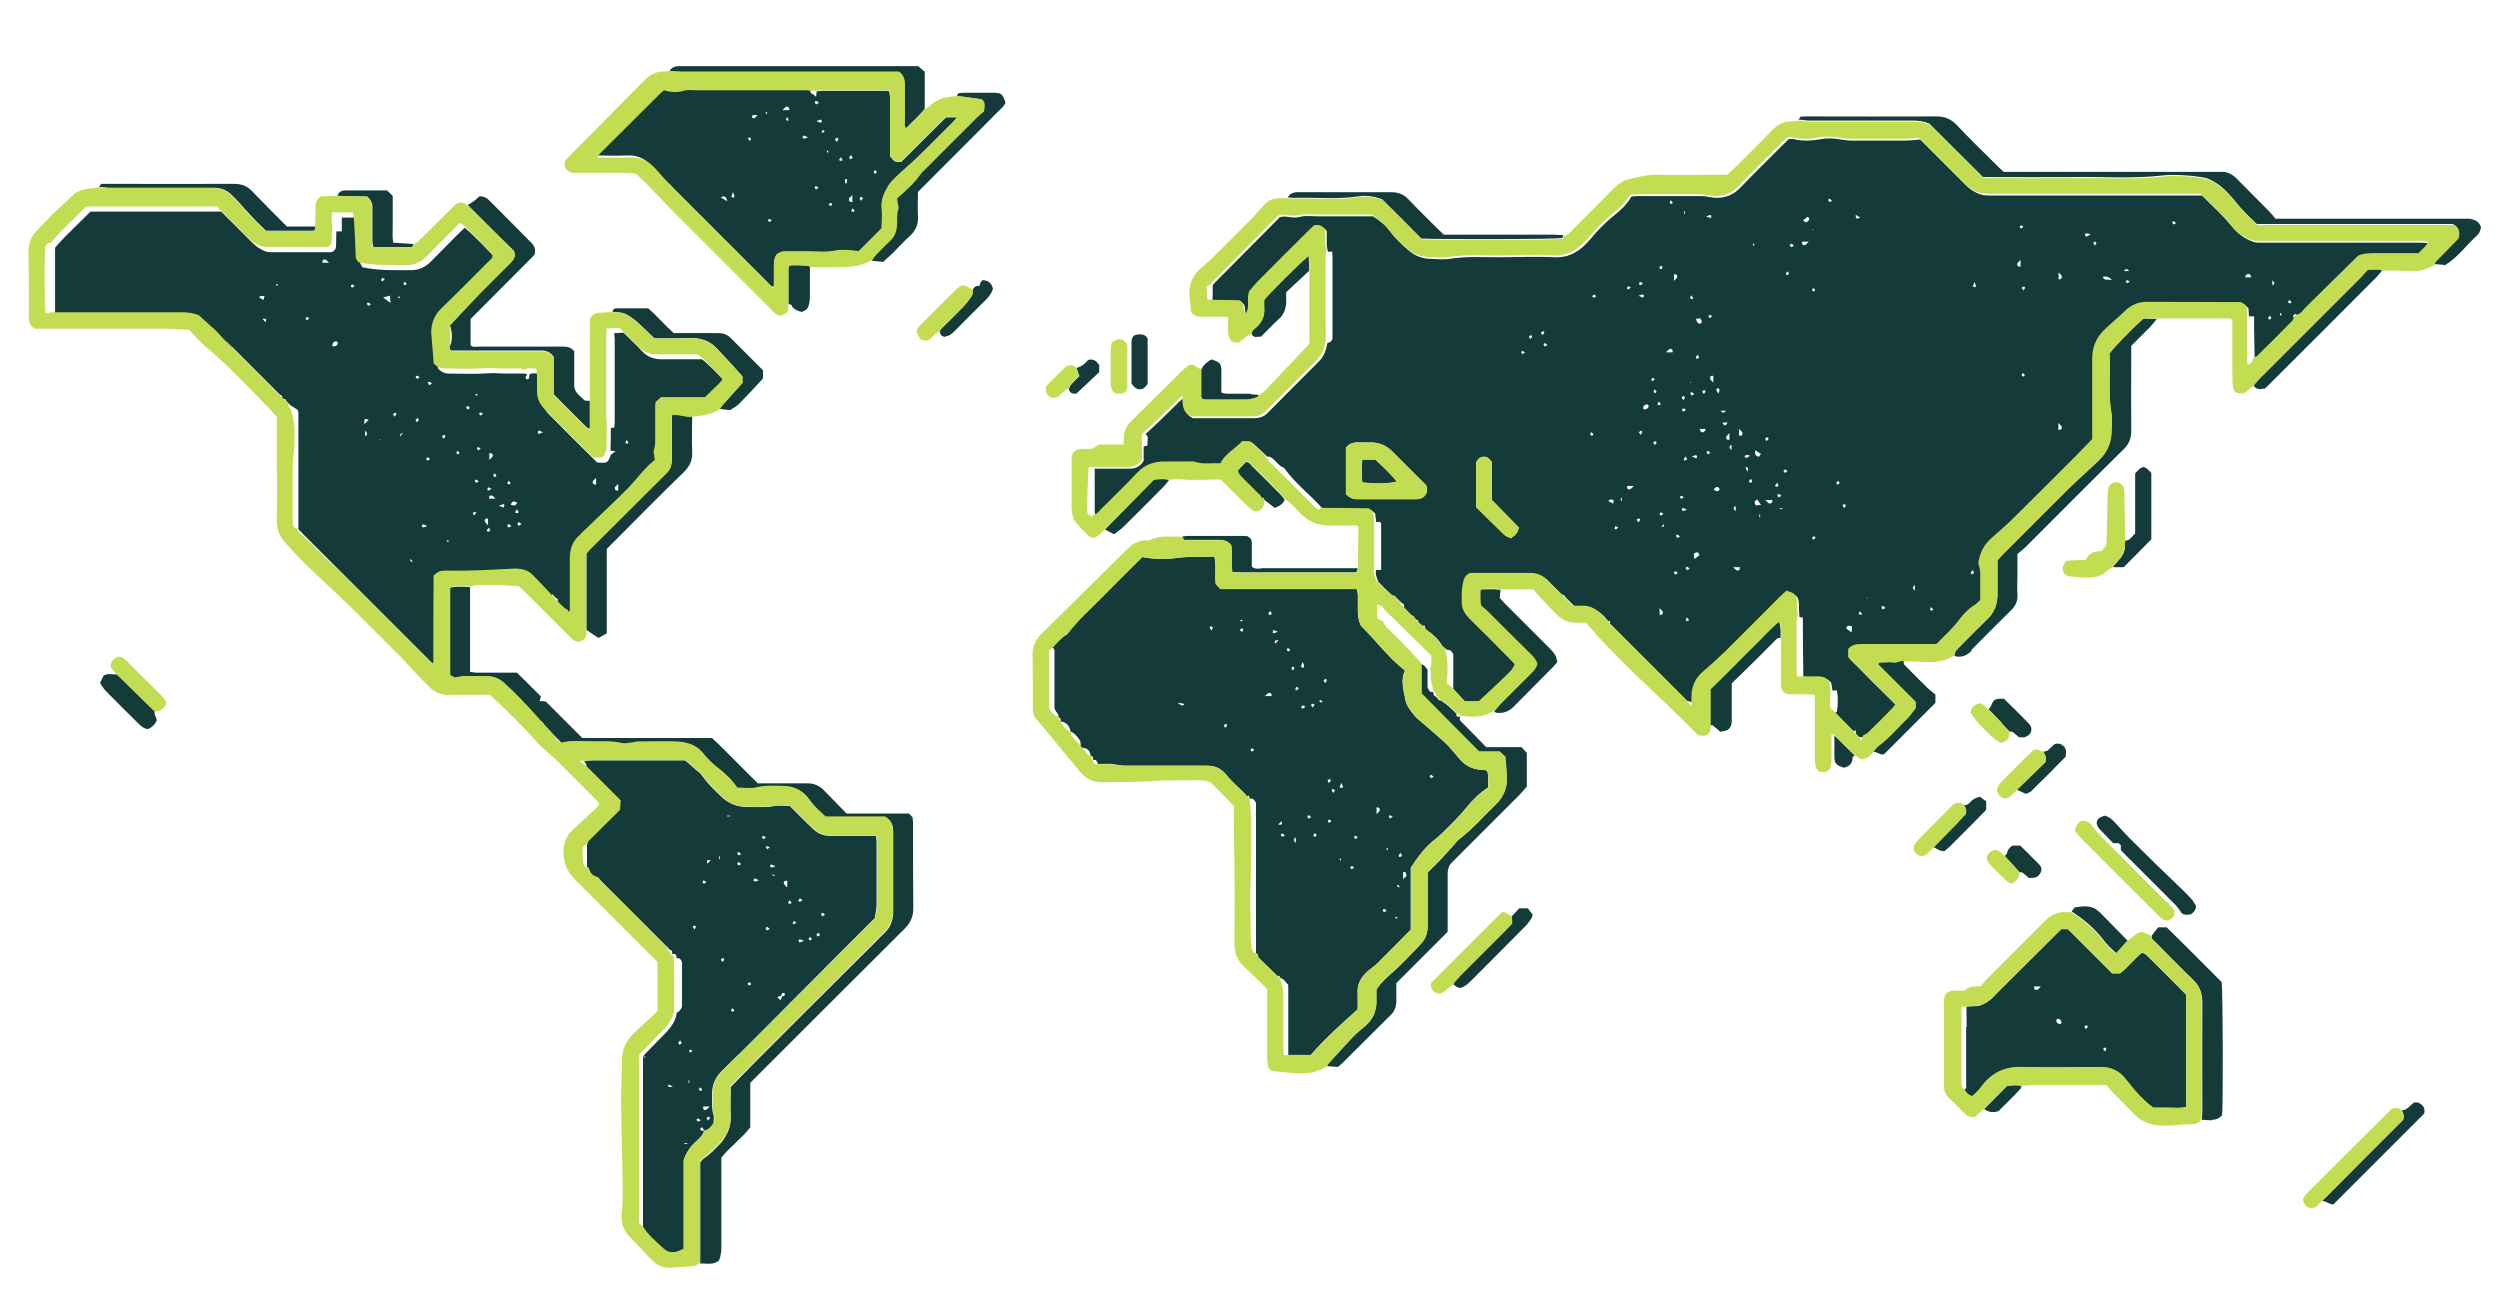
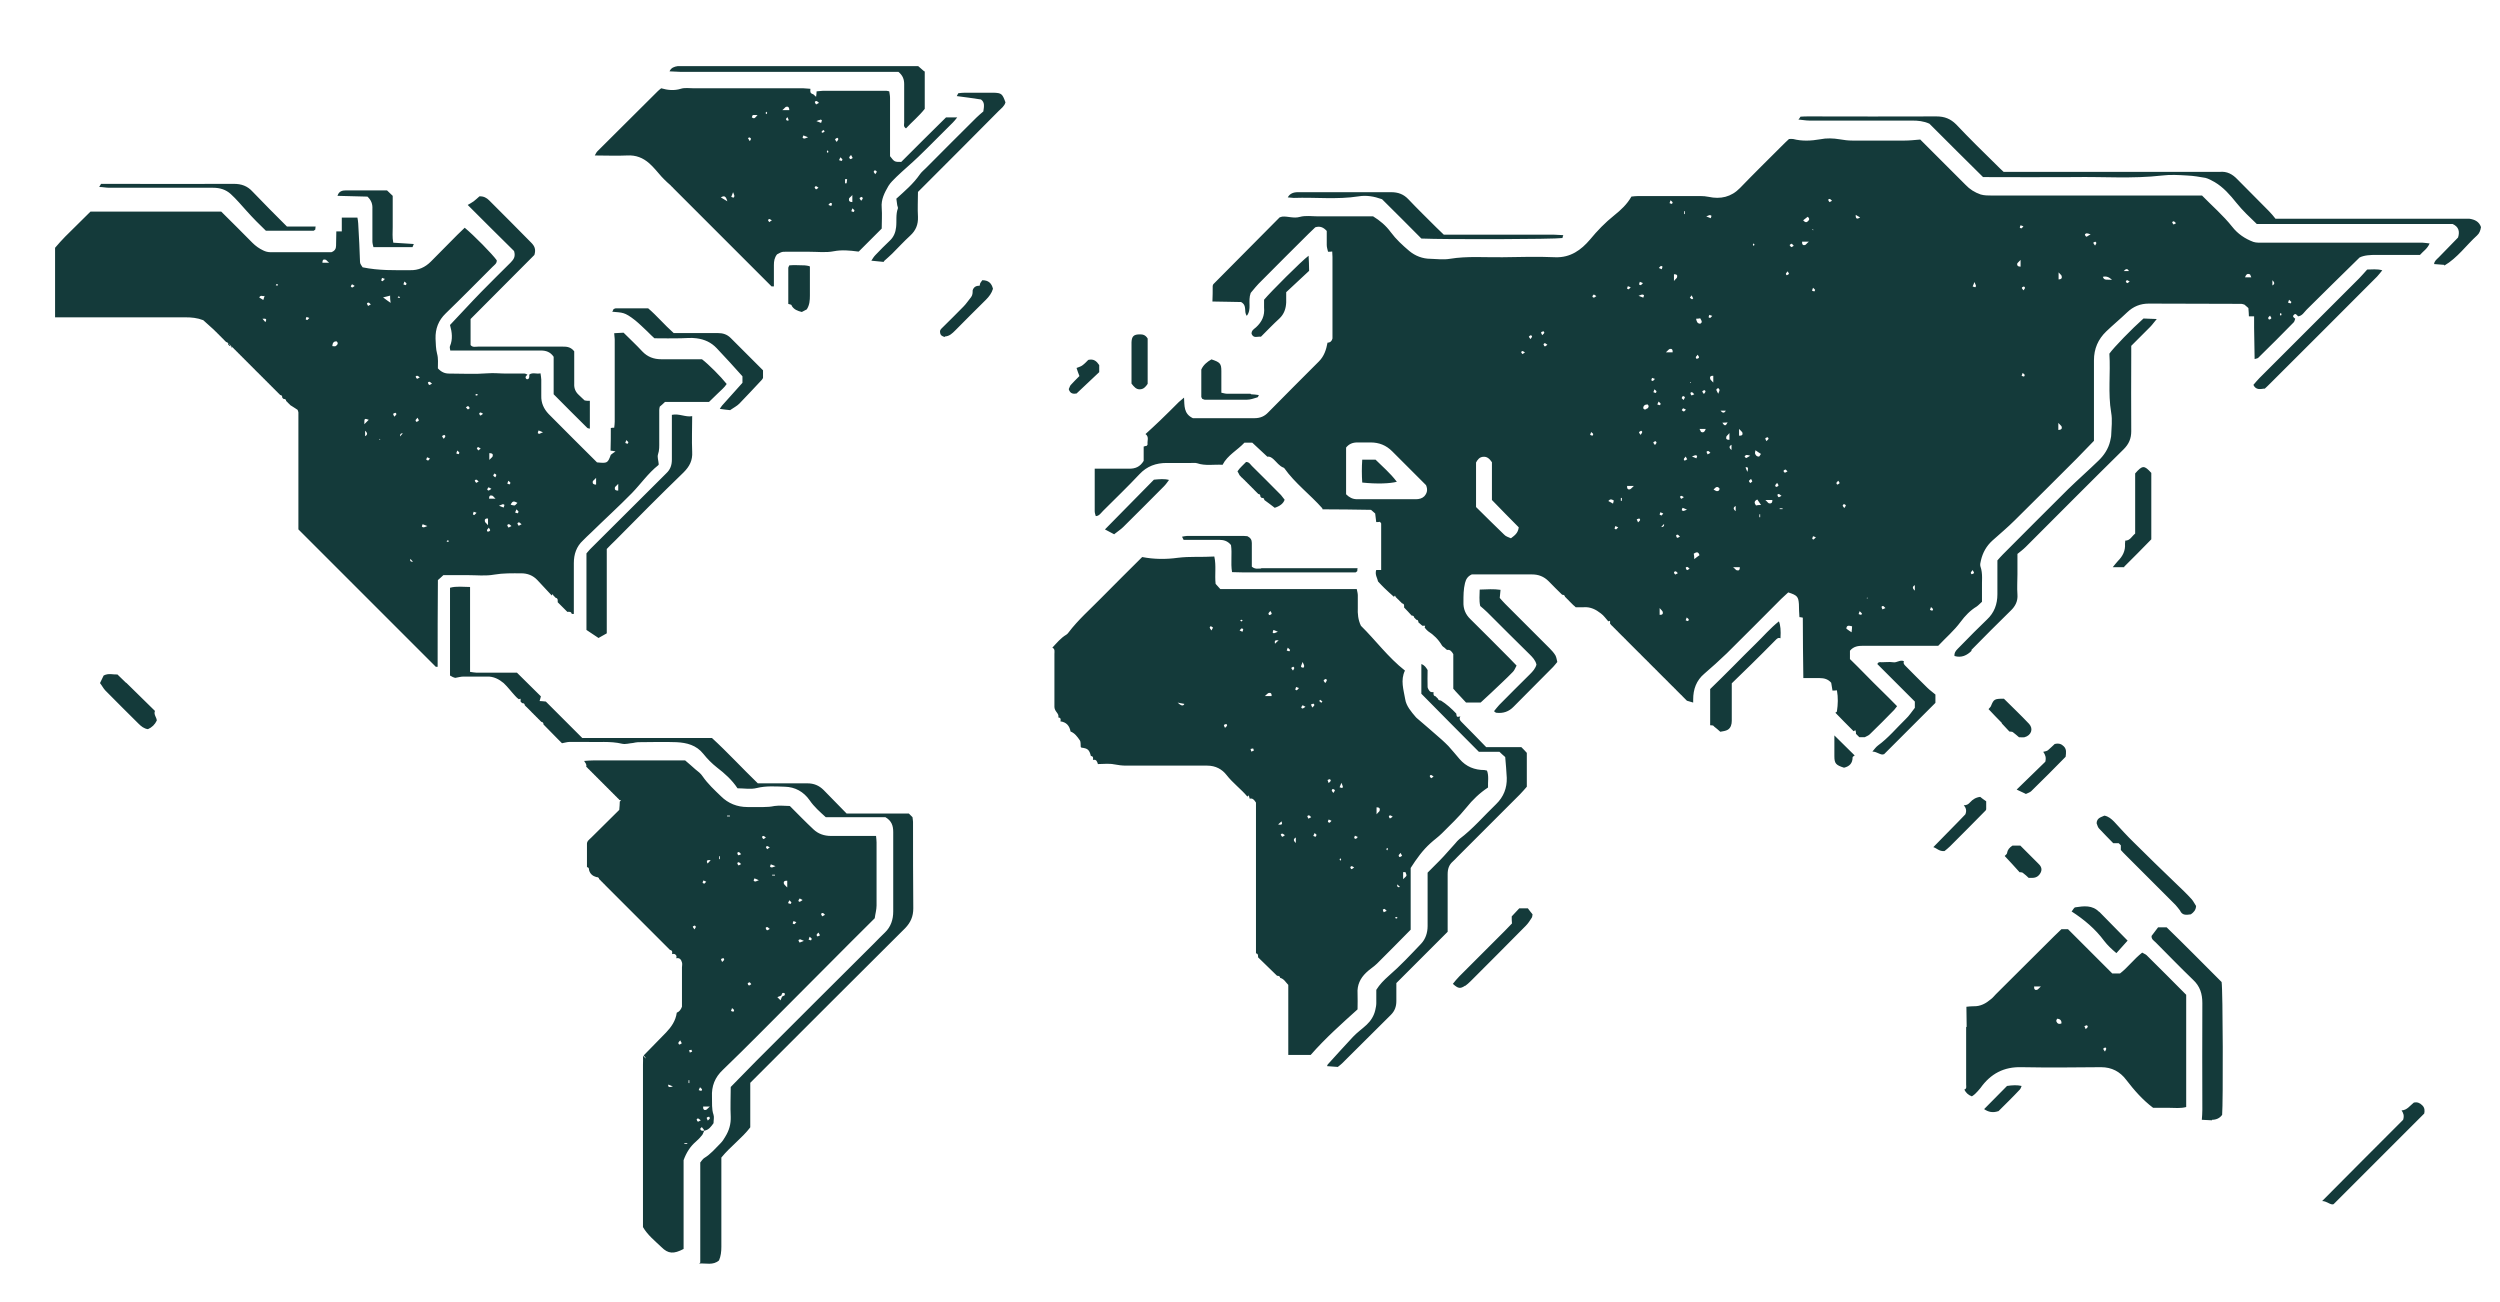
<svg xmlns="http://www.w3.org/2000/svg" id="Layer_1" data-name="Layer 1" version="1.1" viewBox="0 0 960 500">
  <defs>
    <style>
      .cls-1 {
        fill: #c2dd52;
      }

      .cls-1, .cls-2, .cls-3, .cls-4, .cls-5, .cls-6 {
        stroke-width: 0px;
      }

      .cls-2 {
        fill: #143a3a;
      }

      .cls-3 {
        fill: #146866;
      }

      .cls-4 {
        fill: #ddf256;
      }

      .cls-5 {
        fill: #adff92;
      }

      .cls-6 {
        fill: #f05a34;
      }
    </style>
  </defs>
  <path class="cls-2" d="M268.9,484.8c0-11.3,0-22.6,0-34,0-1.4,0-2.9,0-4.4.5-.6.9-1.3,1.5-1.7,2.5-1.5,4.3-3.7,6.3-5.7.7-.7,1.3-1.6,1.8-2.5,1.5-2.4,2.2-4.9,2.1-7.7-.2-3.8,0-7.5,0-11.4,3.3-3.3,6.5-6.7,9.8-10,15.1-15.1,30.2-30.2,45.3-45.2,1.4-1.4,2.7-2.8,4.1-4.1,2.3-2.2,3.2-5,3.2-8.1,0-10.2,0-20.3,0-30.5,0-2.4-.6-4.3-3-5.7h-22.9c-2.2-2-4.5-4-6.2-6.5-2.3-3.3-5.6-5.1-9.5-5.2-3.6-.1-7.2-.4-10.8.5-2.3.6-4.9.1-7.4.1-2.1-3.2-4.9-5.7-7.9-8-1.9-1.5-3.7-3.3-5.2-5.2-2.7-3.4-6.4-4.3-10.3-4.5-4.9-.2-9.9,0-14.8,0-.6,0-1.3.2-1.9.3-1.4.1-2.9.6-4.2.3-4.6-1.1-9.3-.5-14-.7-2.1,0-4.2,0-6.2,0-.9,0-1.7.3-2.9.5-.4-.4-1.1-1.1-1.7-1.7-1.8-1.8-3.6-3.7-5.4-5.5,0-.6-.2-.9-.8-1h0c-.3-.2-.5-.5-.8-.8h0c-.3-.2-.5-.5-.8-.8h0c-.3-.2-.5-.5-.8-.8h0c-.3-.2-.5-.5-.8-.8h0c-.3-.2-.5-.5-.8-.8,0,0,0,0,0,0-.3-.3-.5-.5-.8-.8,0,0,0,0,0,0-.3-.3-.5-.5-.8-.8h0c-.3-.2-.5-.5-.8-.8h0c0-.6-.4-.8-1-.8-.2-.2-.4-.4-.6-.6,0-.4,0-.7,0-1.1l-.7.2c-.5-.4-1-.8-1.4-1.3-1.5-1.6-2.8-3.4-4.4-4.9-1.8-1.5-3.9-2.6-6.4-2.5-3,0-6,0-9,0-1,0-2,.3-3.2.5-.2,0-.5-.2-.9-.3-.3-.2-.7-.4-1.1-.6v-33.7c2.5-.7,5.1-.3,7.7-.3,0,10.8,0,21.6,0,32.6.9.1,1.7.3,2.4.3,3.6,0,7.3,0,10.9,0,1.6,0,3.1,0,4.7,0,3.1,3.1,6.1,6,9.2,9.1-.1.6-.3,1-.5,1.8.7,0,1.4.1,2.4.2,4.5,4.5,9.2,9.2,14,14h49.8c6,5.5,11.5,11.5,17.6,17.4,1.9,0,4,0,6.1,0,4.3,0,8.6,0,12.9,0,2.5,0,4.5.8,6.3,2.6,2.9,3,5.8,5.9,8.8,9h23.9c.5.5,1.2,1.2,1.4,1.4.1,1,.2,1.4.2,1.8,0,11.1,0,22.1.1,33.2,0,3.1-1,5.4-3.1,7.6-18.8,18.7-37.6,37.5-56.4,56.3-1,1-2,2-3.1,3.1v17.1c-3.2,4.2-7.6,7.3-11.1,11.6,0,1.2,0,2.5,0,3.8,0,10.2,0,20.3,0,30.5,0,1.8-.2,3.6-.9,5.2-2.3,2-5,1-7.6,1.2ZM513.6,409.8c.7-.6,1.2-.9,1.7-1.4,6.3-6.2,12.5-12.5,18.8-18.7,1.5-1.5,2.1-3.2,2.1-5.3,0-2.3,0-4.7,0-6.9,6.7-6.7,13.2-13.2,19.7-19.7v-4.1c0-6,0-12,0-18,0-2,.5-3.6,2-4.9.6-.5,1.1-1.1,1.7-1.7,8-8,16-16,24-24,1-1,1.9-2.1,2.7-3v-13c-.6-.7-1.3-1.4-2.1-2.2h-13.5c-3.1-3.2-6.3-6.5-9.5-9.7-.6-.6-1-1.2-.4-2.1h0c-1.4.3-1.4.3-1.6-1.1-1.8-1.9-3.7-3.6-5.9-5-.6,0-1-.2-1.2-.8h0c-.3-.2-.5-.5-.8-.8h0c-.9-.2-.9-.8-.8-1.6h0c-.5,0-1.1,0-1.4-.3-.4-.4-.8-1.1-.9-1.6-.1-2.2,0-4.4,0-6.6-.6-1-1.2-1.9-2.4-2.3v11.4c7.6,7.7,14.7,14.9,22.1,22.3h7.9c.7.7,1.4,1.3,2.2,2,.2,2.6.5,5.3.6,8,.1,3.9-1.2,7.3-4.1,10.1-4.7,4.5-8.9,9.5-14.1,13.4-.6.5-1.1,1.1-1.6,1.7-1.5,1.6-2.9,3.3-4.4,4.9-2,2.2-4.2,4.2-6.2,6.3,0,1.6,0,3.1,0,4.5,0,5.3,0,10.7,0,16,0,2.6-.8,5-2.5,6.8-4,4.2-8,8.5-12.4,12.3-1.9,1.7-3.5,3.3-4.8,5.4,0,1.7,0,3.4,0,5.1,0,.9-.2,1.8-.4,2.7-.5,2.2-1.7,4.1-3.3,5.6-1.7,1.6-3.6,2.9-5.2,4.6-3.3,3.5-6.5,7.1-9.7,10.6-.2.2-.2.5-.3.7,1.4.1,2.8.2,4.1.3ZM938.6,102c5.1-3,8.4-7.8,12.6-11.6.9-.8,1.3-1.9,1.5-3.2-.7-2.1-2.4-2.9-4.4-3.2-.9,0-1.8,0-2.7,0-22.4,0-44.8,0-67.2,0h-4.6c-.8-1-1.6-2-2.5-2.9-4-4.1-8.1-8.1-12.1-12.2-1.9-2-4-3.2-6.9-2.9-.6,0-1.3,0-2,0-25.6,0-51.3,0-76.9,0h-4c-1-.9-1.9-1.8-2.8-2.7-5.2-5.1-10.4-10.2-15.4-15.5-2.2-2.2-4.5-3.1-7.6-3.1-16.3.1-32.5,0-48.8,0-1.2,0-2.3,0-3.4.1-.3.5-.5.8-.8,1.1,1.4.1,2.8.4,4.2.4,13.2,0,26.3,0,39.5,0,2.2,0,4.4.2,6.6,1.2,6.8,6.8,13.8,13.8,20.6,20.5.7,0,.9,0,1.2,0,11.2,0,22.4.1,33.6,0,11.3-.2,22.6.7,33.9-.6,3.2-.4,6.5-.2,9.8,0,2.3.1,4.6.5,6.9.9,1.2.3,2.4,1,3.5,1.6,3.4,2,6,5,8.4,8,2.4,3,5.1,5.5,7.8,8.1h75.2c2.4,1.1,2.8,2.9,2.1,5.2-2.4,2.5-5,5.1-7.5,7.7-.7.7-1.6,1.3-1.7,2.5,1.3.1,2.6.2,3.9.3ZM756.9,249.7c5-5.1,10.1-10.2,15.2-15.2,1.8-1.7,2.8-3.7,2.6-6.2-.2-2.6,0-5.2,0-7.8,0-2.5,0-4.9,0-7.8,1-.8,2.2-1.7,3.2-2.7,12.5-12.5,25-25.1,37.6-37.5,2-2,2.9-4.1,2.9-6.9-.1-9.8,0-19.5,0-29.3v-3.5c2.5-2.5,4.9-4.9,7.3-7.3.9-.9,1.6-2,2.5-3-1.8,0-3.6-.2-5.1-.2-4.5,4-11.4,11.1-13.1,13.5.5,7.5-.6,15.1.7,22.7.5,2.8.1,5.7,0,8.6,0,.8-.3,1.5-.4,2.3-.7,3-2.4,5.5-4.5,7.5-3.8,3.7-7.8,7.2-11.6,10.9-8.4,8.3-16.7,16.7-25.1,25.1-.7.7-1.4,1.5-2.1,2.3,0,4.4,0,8.7,0,13,0,3.8-1.2,7.1-4,9.7-1.7,1.6-3.3,3.3-5,4.9-2.1,2.1-4.2,4.3-6.3,6.4-.8.8-1.3,1.6-1.2,2.7,2.7.8,4.8-.2,6.7-2.1ZM224.8,154c-.9-.7-1.7-1.6-2.6-2.4-1.2-1.1-1.8-2.5-1.7-4.2,0-1.2,0-2.3,0-3.5,0-3.1,0-6.2,0-9-1.5-1.9-3.2-1.8-4.9-1.8-10.7,0-21.3,0-32,0-1,0-2.1.4-2.9-.6v-10c8.3-8.4,16.6-16.6,24.5-24.6.7-2.2,0-3.5-1.2-4.7-5.4-5.5-10.8-10.9-16.2-16.3-.9-.9-2.1-1.6-3.7-1.5-.7.6-1.4,1.3-2.2,1.9s-1.5.9-2.3,1.4c6.1,6.1,12.1,12.1,17.8,17.7.7,2.3-.3,3.3-1.3,4.4-3.8,3.8-7.6,7.5-11.3,11.3-4.1,4.2-8,8.5-12,12.7.8,2.8,1.1,5.5,0,8.1-.2.4,0,1,.1,1.7,1.1,0,1.9,0,2.8,0,4.8,0,9.6,0,14.4,0,5.9,0,11.7,0,17.6,0,1.9,0,3.6.5,4.9,2.4v14.4c4.4,4.4,8.6,8.7,12.9,12.9.2.2.6.2,1,.3v-10.7c-.6,0-1.4.1-1.8-.2ZM849.4,430c1.6,0,3-.6,3.9-1.9.4-4.8.3-47.8-.2-51-7-7-14.1-14.2-21.1-21h-3.3c-.8,1.1-1.7,2.2-2.5,3.3-.1,1.3.9,1.8,1.6,2.5,4.8,4.8,9.4,9.6,14.3,14.3,2.7,2.5,3.6,5.4,3.6,9-.1,13.6,0,27.3,0,40.9,0,1.3-.1,2.6-.2,3.9,1.3,0,2.6.2,3.9.2ZM229.8,245c1.1-.6,2.1-1.2,3.2-1.8,0-10.9,0-21.7,0-32.4,1.2-1.2,2.1-2.2,3.2-3.2,8.7-8.8,17.4-17.6,26.3-26.2,2.3-2.3,3.5-4.6,3.3-7.9-.2-4.5,0-9.1,0-13.7-2.5.5-5-1.1-7.8-.5,0,1.2,0,2.2,0,3.2,0,4.7,0,9.4,0,14,0,2.1-.6,3.8-2.1,5.2-.5.5-.9.9-1.4,1.4-9.3,9.3-18.6,18.5-27.9,27.8-.5.5-1,1.2-1.4,1.6v29.4c1.5,1,3,2,4.5,3ZM339.3,100.4c1.2-1.1,2.3-2,3.3-3,2.3-2.3,4.5-4.7,6.9-6.9,2.2-2,3.1-4.3,3-7.2-.2-3.2,0-6.5,0-9.6,1.1-1.1,2-2,2.9-2.9,9.4-9.4,18.8-18.8,28.1-28.2,1-1,2.2-1.8,2.6-3.3-1.2-3.3-1.5-3.6-4.6-3.7-3.6,0-7.3,0-10.9,0-.9,0-1.8.1-2.6.2-.3.5-.4.8-.6,1.1,3.1.4,6.1.8,9.3,1.3,1.5,1.1,1.2,2.6.9,4.6-.8.7-1.8,1.5-2.7,2.4-6.5,6.4-12.9,12.9-19.3,19.3-.8.8-1.8,1.6-2.4,2.5-2.5,3.6-5.7,6.3-9,9.3.1.7.2,1.4.3,2.2,0,.5.4,1.1.3,1.5-.9,2.4-.4,4.9-.7,7.3-.2,1.9-.9,3.7-2.4,5.1-1.9,1.8-3.7,3.6-5.5,5.5-.6.6-1.1,1.4-1.6,2.2,1.7.2,3.3.3,5,.5ZM574.6,273.7c2.6.3,4.8-.4,6.7-2.4,5-5.1,10.1-10.1,15.1-15.2.5-.5,1-1.2,1.6-1.9-.2-.8-.3-1.7-.7-2.5-.6-1-1.4-1.9-2.2-2.7-5.7-5.7-11.4-11.4-17.1-17.1-.7-.7-1.4-1.5-2.1-2.3.1-1.1.2-2.1.3-3.1-2.6-.4-5.1-.2-8-.1,0,2.1-.3,4,.2,6.3.8.7,1.8,1.5,2.7,2.4,5.4,5.4,10.8,10.8,16.3,16.2,1.1,1.1,2.2,2.2,2.6,3.9-.4,1.5-1.4,2.6-2.5,3.7-4,3.9-7.9,7.9-11.8,11.8-.7.7-1.3,1.6-2,2.4.3.2.6.6.9.6ZM280.5,157.4c1.3-.9,2.5-1.5,3.4-2.4,2.9-3,5.7-6,8.6-9.1.3-.3.4-.6.5-.8v-2.9c-4.2-4.2-8.3-8.3-12.4-12.4-1.4-1.4-3-1.9-4.9-1.9-3.4,0-6.8,0-10.2,0-2.3,0-4.7,0-6.8,0-3.6-3.2-6.5-6.7-9.8-9.5-4.4,0-8.4,0-12.5,0-.2,0-.5.2-.8.3-.1.3-.3.7-.5,1,3.9.4,4.6,0,8.8,3.3,1.6,1.3,3.1,2.8,4.6,4.2,1,1,2,2,2.8,2.7,3.6,0,6.9.1,10.1,0,2,0,3.9-.3,6,0,3.2.4,5.7,1.6,7.8,3.8,3.4,3.6,6.7,7.2,9.9,10.8v2.5c-2.6,2.9-5.2,5.8-7.8,8.7-.3.4-.6.8-.9,1.3,1.4.2,2.8.4,4,.5ZM354.9,27.4c-.9-.8-1.6-1.4-2.3-2-.7,0-1.2,0-1.7,0-29.6,0-59.2,0-88.8,0-.6,0-1.3,0-1.9,0-1.3.2-2.5.6-3.1,2,1.4,0,2.9.2,4.3.2,26.5,0,53,0,79.6,0h4c1.7,1.4,2.2,2.9,2.2,4.7,0,4.9,0,9.9,0,14.8,0,.7-.4,1.5.7,2.2,2.3-2.5,5-4.7,7.2-7.5v-14.4ZM596.5,90.1c-12.9,0-25.7,0-38.6,0h-3.5c-1-1-2-1.9-2.9-2.8-3.6-3.6-7.2-7.1-10.7-10.8-1.8-1.9-3.9-2.7-6.6-2.7-10.8,0-21.6,0-32.3,0-1.2,0-2.3,0-3.5,0-1.7,0-3.1.5-3.9,2,.8,0,1.5.2,2.3.2,8.3-.3,16.6.7,24.9-.6,3-.5,5.9,0,9,1.1,5,5,10.2,10.1,15.1,15.1,9.2.4,50.9.3,54.2-.2,0-.4.2-.7.3-1.1-1.3,0-2.6-.2-3.9-.2ZM805.9,318c1.8,2,3.8,3.9,5.6,5.8h2.1c.3.3.6.6.8.8v1.8c.6.6,1.2,1.4,2,2.1,6.3,6.3,12.7,12.7,19,19,.6.6,1.1,1.4,1.7,2.1.9,2.1,2.6,1.7,4.2,1.5,1.1-.8,1.9-1.6,2-3.2-.5-.7-1-1.8-1.7-2.6-1.9-2.1-4-4.1-6-6-5.4-5.2-10.8-10.4-16.1-15.7-2.7-2.6-5.2-5.4-7.7-8.1-1-1-2.1-2-3.7-2.3-1.2.6-2.9.8-3,2.9.3.7.4,1.5.9,2ZM869.5,149.4c.8-.7,1.4-1.3,2.1-2,13.7-13.7,27.5-27.4,41.2-41.2.7-.7,1.3-1.6,2-2.4-2-.6-4.1-.3-5.8-.3-1.2,1.3-2.1,2.4-3.1,3.4-12.8,12.8-25.6,25.6-38.3,38.3-.8.8-1.5,1.7-2.3,2.6,1,2.1,2.7,1.6,4.3,1.4ZM658.1,278.9c.8.6,1.6,1.3,2.5,2.1,1-.2,2.1-.3,2.9-.8,1.1-.7,1.5-2,1.5-3.4,0-.9,0-1.8,0-2.7,0-3.9,0-7.8,0-11.7,2.6-2.5,5.1-5,7.6-7.4,3-3,6.1-6,9.1-9.1.6-.6,1.1-1.2,2-.8q.3-4.4-.6-6.5c-3.3,2.6-6,5.8-8.9,8.6-3,2.9-5.9,5.9-8.8,8.8-2.9,2.9-5.9,5.9-8.7,8.6v13.9c.5,0,1.1,0,1.4.3ZM723.4,289.7c7-7,13.3-13.3,19.8-19.8v-3.2c-.9-.8-2.1-1.6-3.1-2.6-2.9-2.8-5.7-5.7-8.5-8.5-.5-.5-.8-1-.5-1.7-1.5-.7-2.7.7-4.2.4-1.4-.2-2.9,0-4.3,0-.5,0-1.3-.3-1.7.7,4.8,4.8,9.7,9.7,14.4,14.4v2.4c-1.2,1.5-2.2,3.1-3.5,4.3-3.5,3.4-6.7,7.3-10.7,10.2-.8.6-1.4,1.5-2.1,2.3,1.8,0,3.3,1.6,4.4,1ZM110.2,87c-4.5-4.5-8.9-8.9-13.2-13.4-2-2.2-4.3-3-7.2-3-15.7.1-31.5,0-47.2,0-1.3,0-2.6,0-3.8,0-.3.5-.5.9-.7,1.2,1.3,0,2.6.3,3.9.3,13.3,0,26.5,0,39.8,0,2.7,0,4.9.7,6.8,2.4,2.2,2,4.1,4.3,6.1,6.5,2.4,2.7,5,5.3,7.4,7.6,6.4,0,12.4,0,18.3,0,.2,0,.4-.3.7-.5,0-.3,0-.7.1-1.1-3.6,0-7.2,0-10.9,0ZM896.1,462.4c12-12,23.3-23.3,34.8-34.8.2-.9.3-2.2-.8-3.2-.9-.9-1.9-1.3-3.2-1-1.5,1.2-2.6,2.9-4.7,3,.7,1,1.1,2,.6,3.6-10.2,10.2-20.7,20.7-31.1,31.2,1.8,0,3.3,1.7,4.4,1.2ZM815.7,217.6c1.7-1.7,3.5-3.5,5.2-5.2,1.8-1.8,3.6-3.7,5.2-5.3v-25.5c-2.7-3-3.4-3-6.2.2v23.1c-1.3,1-1.9,2.7-3.8,2.7,0,.4-.1.8-.1,1.2.2,2.7-.9,4.8-2.7,6.6-.7.7-1.3,1.6-2,2.4,1.4,0,2.8,0,4.4,0ZM151,93.1c-.4-2-.2-4-.2-5.9,0-2.1,0-4.1,0-6.2v-5.8c-.8-.8-1.6-1.5-2.2-2.1-5.4,0-10.5,0-15.7,0-1.6,0-2.8.4-3.3,2.1,3.9.1,7.8.2,11.5.3,1.5,1.4,2,2.9,1.9,4.7,0,4.2,0,8.3,0,12.5,0,.7.2,1.4.4,2.2h15c.2-.5.3-.8.5-1.2-2.5-.2-5.1-.3-7.8-.5ZM484.3,218.3c-1.1,0-2.3.4-3.6-.7,0-1.1,0-2.4,0-3.7,0-1.8,0-3.6,0-5.4,0-1.2-.5-2-1.7-2.6-.4,0-.9-.1-1.4-.1-7.3,0-14.5,0-21.8,0-.6,0-1.3.2-1.9.3.2.3.3.7.6,1.2.9,0,1.8,0,2.7,0,3.6,0,7.3,0,10.9,0,1.8,0,3.3.4,4.6,2,.5,3.3-.2,6.8.4,10.4,1.5,0,2.8.1,4.1.1,13.4,0,26.8,0,40.2,0,1,0,2.1,0,3.1,0,.2,0,.4-.3.7-.5,0-.3,0-.7.1-1.1-12.3,0-24.7,0-37,0ZM48.4,262.2c-1.1-1.1-2.2-2.1-3.3-3.2-1.7.1-3.4-.6-5.3.4-.4.8-.9,1.8-1.4,2.9.8,1,1.3,2.1,2.1,2.9,4.2,4.3,8.5,8.5,12.7,12.7,1,1,2.1,1.9,3.6,2.1q2.3-1,3.4-3.3c0-1.2-1.3-2.3-.7-3.7-3.7-3.6-7.3-7.2-11-10.8ZM562.6,378.6c.7-.5,1.4-1.1,2.1-1.8,7.1-7.1,14.2-14.2,21.2-21.3.9-.9,1.6-2,2.3-3.1.2-.3.2-.7.3-1.3-.6-.7-1.2-1.5-1.8-2.3h-3.3c-1,1-1.9,2.1-2.9,3.1,0,.9,0,1.8.1,2.7-1,1-1.9,2-2.8,2.9-5.8,5.8-11.6,11.6-17.4,17.4-.9.9-1.7,1.9-2.5,2.9,2,1.8,2.8,2,4.7.7ZM484.3,129.2c2.4-2.4,4.6-4.7,7-6.9,1.8-1.7,2.5-3.8,2.6-6.2,0-1.3,0-2.5,0-3.9,3-2.8,5.9-5.5,8.8-8.2,0-1.9-.1-3.8-.2-5.8-2.6,1.9-14.7,14-17.1,16.9,0,.9,0,2,0,3,.3,3.1-.8,5.5-3.1,7.6-.7.6-1.8,1.2-1.7,2.5.8,1.9,2.3.9,3.6,1.1ZM480.2,151.2c-3,0-6,0-8.9,0-.7,0-1.4-.2-2.3-.4,0-2.9,0-5.6,0-8.3,0-2.9-.5-3.4-3.8-4.5-1.6.9-3.1,2.1-3.9,3.9,0,3.5,0,7,0,10.5,0,.2.2.4.4.8.3,0,.6.3,1,.3,5.3,0,10.6,0,16,0,1.4,0,2.8-.5,4.1-.9.3,0,.4-.6.6-.9-1-.1-2-.3-3-.3ZM304,117.4c.9,1.5,2.3,2,3.9,2.4.7-.4,1.4-.7,1.9-1,1.1-1.7,1.2-3.5,1.2-5.4,0-3.6,0-7.3,0-10.9,0-.1-.1-.3-.2-.3-.6-.1-1.2-.3-1.8-.3-2,0-4.1-.2-5.9,0-.2.5-.4.7-.4.9,0,4.6,0,9.3,0,13.9.5.2,1.1.2,1.3.5ZM806.1,350.2c-2.6-2.7-5.9-2.3-9.1-1.8-.6,0-1,1.1-1.5,1.6,4.8,3.1,9.1,6.7,12.5,11.3,1.3,1.7,2.9,3.2,4.7,4.7,1.5-1.7,2.9-3.2,4.3-4.8-3.6-3.7-7.3-7.4-10.9-11.1ZM362.9,129.2c1.7-.1,2.8-1.2,3.9-2.3,3.9-4,7.9-7.9,11.8-11.8,1.2-1.2,2.2-2.5,2.7-4.2-.5-2.1-1.7-3.3-4.1-3.3-.2.4-.5.6-.7,1-.2.3-.2.7-.3,1.1-1.4,0-2.3.5-2.7,1.8,0,.9,0,1.8-.6,2.6-1,1.2-1.8,2.5-2.9,3.6-2.6,2.7-5.3,5.3-8,8-.5.5-1.2,1-1,2,.1,1.1.9,1.5,1.8,1.7ZM746.7,326.8c.6-.5,1.4-1.1,2.1-1.8,4.6-4.6,9.2-9.2,13.7-13.8,0,0,.1-.2.2-.4v-3.1c-.9-.6-1.7-1.2-2.3-1.7-1.7.2-2.9,1-3.9,2.1-.6.7-1.4,1.2-2.4,1.1.8,1,1.2,2,.6,3.5-.7.7-1.6,1.7-2.5,2.6-3.3,3.3-6.5,6.7-9.8,10,1.3.4,2.3,1.7,4.2,1.5ZM437.7,128.4c-2.3,0-3.1.7-3.2,3,0,3.6,0,7.3,0,10.9,0,1.8,0,3.6,0,5,1,1.3,1.8,2.2,3.1,2.2,1.5,0,2.3-.9,3.1-2.1v-17.4c-.9-1.5-2-1.6-3-1.6ZM427.9,205.1c1.2-1,2.4-1.7,3.4-2.7,5.3-5.2,10.5-10.5,15.7-15.7.7-.7,1.3-1.6,1.9-2.4-1.8-.5-3.6-.3-5.8-.1-6.2,6.3-12.5,12.7-18.8,19.1,1.1.6,2.3,1.2,3.6,1.9ZM768.7,277.8c1,1,1.9,2.1,2.9,3.1.5.1,1.1,0,1.4.3.8.6,1.6,1.3,2.3,1.9.8,0,1.5.1,2.1,0,2.6-.7,3.5-3.2,1.8-5.1-3.2-3.4-6.6-6.6-9.7-9.7-3.7,0-3.9.2-5,2.9-.2.4-.6.7-.9,1.1,1.7,1.8,3.4,3.6,5.1,5.3ZM777.9,304.9c.8-.4,1.6-.6,2.1-1.1,4.5-4.4,9-8.9,13.2-13.2.2-1.6.4-2.9-.7-4-.9-.9-1.9-1.3-3.5-.9-.7.6-1.6,1.6-2.6,2.4-.5.4-1.2.4-1.8.6.8,1.1,1.2,2.2.8,3.8-3.7,3.6-7.3,7.1-11,10.7,1.1.5,2.3,1.1,3.4,1.6ZM476.8,183.3s0,0,0,0l.8.8h0c.3.2.5.5.8.8h0c.3.2.5.5.8.8h0c.3.2.5.5.8.8h0c.3.2.5.5.8.8h0c.3.2.5.5.8.8,0,0,0,0,0,0,.3.3.5.5.8.8,0,0,0,0,0,0,.3.3.5.5.8.8h0c.6,0,.8.4.8,1,.2.2.3.4.5.5.6,0,1,.1,1,.8h0c1.4,1,2.7,2,4,3q3.1-1,3.8-3.1c-.5-.6-.9-1.2-1.4-1.8-3.7-3.8-7.5-7.5-11.2-11.2-.6-.6-1-1.5-2.2-1.5-1.1,1.2-2.4,2.2-3.3,3.6.3.6.6,1,.8,1.5.3.3.6.6.8.9ZM775.4,334.9c.5.1,1.1,0,1.4.3.8.6,1.6,1.3,2.2,1.9.6,0,1,0,1.4,0,1.7,0,2.7-.9,3.3-2.2.6-1.4-.1-2.5-1.1-3.4-2.3-2.3-4.6-4.6-6.8-6.8h-3c-1.2.8-1.9,1.6-2.1,2.9,0,.4-.6.7-.9,1.1,1.9,2,3.8,4.1,5.6,6.1ZM413.4,151.1c3.1-2.9,5.9-5.6,8.7-8.2v-2.7c-1-1.5-2.1-2.5-4.2-2-.6.6-1.4,1.5-2.4,2.2-.6.4-1.4.6-2.1.9.3,1,.7,2.1,1.1,3.1-1.2,1.2-2.3,2.3-3.3,3.4-.4.4-.5,1.1-.8,1.6.5,1.9,1.9,1.9,3,1.7ZM767.4,426.7c2.6-2.6,5.5-5.4,8.2-8.3.3-.3.5-.9.7-1.4-1.8-.4-3.5-.3-5.6,0-2.9,2.9-5.8,5.9-8.8,8.9,1.6,1.1,3.3,1.5,5.4.8ZM704.4,290.4c0,2.8.6,3.4,3.7,4.4,2.1-.5,3.3-1.7,3.3-4,0-.2.5-.5.8-.7-2.6-2.6-5.2-5.1-7.8-7.7,0,2.7,0,5.4,0,8.1ZM619,240.3h0c.3.2.5.5.8.8h0c.3.2.5.5.8.8h0c.3.2.5.5.8.8,0,0,0,0,0,0,.3.3.5.5.8.8,0,0,0,0,0,0,.3.3.5.5.8.8h0c.3.2.5.5.8.8h0c.3.2.5.5.8.8,0,0,0,0,0,0,.3.3.5.5.8.8,0,0,0,0,0,0,.3.3.5.5.8.8,0,0,0,0,0,0,.3.3.5.5.8.8,0,0,0,0,0,0,.3.3.5.5.8.8,0,0,0,0,0,0,.3.3.5.5.8.8,0,0,0,0,0,0,.3.3.5.5.8.8h0c.3.2.5.5.8.8,0,0,0,0,0,0,.3.3.5.5.8.8,0,0,0,0,0,0,.3.3.5.5.8.8h0c.3.2.5.5.8.8h0c.3.2.5.5.8.8,0,0,0,0,0,0,.3.3.5.5.8.8,0,0,0,0,0,0,.3.3.5.5.8.8h0c.3.2.5.5.8.8h0c.3.2.5.5.8.8,0,0,0,0,0,0,.3.3.5.5.8.8,0,0,0,0,0,0,.3.3.5.5.8.8,0,0,0,0,0,0,.3.3.5.5.8.8h0c.3.2.5.5.8.8h0c.3.2.5.5.8.8,0,0,0,0,0,0,.3.3.5.5.8.8,0,0,0,0,0,0,.3.3.5.5.8.8h0c.3.2.5.5.8.8h0c.3.2.5.5.8.8,0,0,0,0,0,0,.3.3.5.5.8.8,0,0,0,0,0,0,.3.3.5.5.8.8h0c.3.2.5.5.8.8,0,0,0,0,0,0,.3.3.5.5.8.8,0,0,0,0,0,0,.3.3.5.5.8.8h0c.8.2,1.6.5,2.4.7,0-.4,0-.8,0-1.2,0-3.9,1.2-7.3,4.3-9.9,2.9-2.5,5.8-5.1,8.6-7.8,7-6.9,13.9-13.9,20.9-20.9.9-.9,1.9-1.7,2.7-2.5,3.5,1.1,3.9,1.7,4.1,4.5,0,1.7.1,3.4.2,5,.4,0,.8.1,1.3.2,0,7.7.1,15.4.2,23.2,2.1,0,4.1,0,6.2,0,1.8,0,3.3.4,4.5,1.8.2,1,.3,2,.5,3,.5,0,1,0,1.7-.1.5,2.8.4,5.4,0,8.1,0,.2-.4.3-.6.5,2.3,2.4,4.6,4.7,7,7.1.2-.1.5-.3.7-.4,0,.2.1.5.2.7,0,.2,0,.5,0,.7.4.4.9.9,1.3,1.3.7,0,1.4,0,2.1,0,.7-.4,1.4-.6,1.9-1.1,3.2-3.1,6.3-6.2,9.4-9.4.3-.4.6-.8,1.1-1.4-2-2.1-4.1-4.1-6.1-6.1-2-2-4.1-4-6.1-6.1-2-2-4-4.1-5.9-5.9v-3.2c1.4-1.7,3.2-1.9,5-1.9,8.6,0,17.2,0,25.8,0,1,0,2.1,0,3.1,0,2.9-3.1,6.1-5.8,8.6-9.2,1.7-2.3,3.7-4.4,6.2-5.9.7-.5,1.3-1.2,2-1.8,0-1.8,0-3.5,0-5.1-.1-2.8.4-5.7-.6-8.5-.2-.6,0-1.5.2-2.3.7-3,2.1-5.5,4.4-7.6,2.9-2.6,5.9-5.1,8.6-7.8,8-7.9,15.9-15.8,23.8-23.7,2.2-2.2,4.3-4.5,6.6-6.8,0-1.7,0-3.4,0-5.1,0-8.6,0-17.2,0-25.8,0-4.5,1.6-8.1,4.7-11.1,2.6-2.5,5.4-4.8,8-7.3,2.4-2.3,5.1-3.4,8.4-3.4,11.8.1,23.7,0,35.5.1.3,0,.5.1,1.2.3.4.4,1.1.9,1.5,1.3.1,1.4.2,2.3.2,3.2h2c0,1.6,0,3,0,4.4,0,4,.2,8,.2,12,.5-.2,1.1-.2,1.4-.5,4.6-4.5,9.1-9,13.6-13.6.3-.3.4-.9.6-1.4-.5-.4-1.2-.8-.6-1.4.7-.9,1.2,0,1.7.5,1.6-.2,2.3-1.6,3.3-2.6,6.7-6.6,13.3-13.2,20.3-20,1.8-.9,4.1-1,6.4-1,5.6,0,11.2,0,16.8,0,1.2-1.4,2.8-2.3,3.7-4.4-1.2-.1-2-.3-2.8-.3-6.1,0-12.2,0-18.4,0-14.2,0-28.4,0-42.6,0-1.3,0-2.7.1-3.9-.3-3.2-1.2-6-3.1-8.1-5.8-3.5-4.4-7.7-8-11.6-12-9.5,0-18.7,0-28,0-17.6,0-35.2,0-52.8,0-1.4,0-2.8,0-4.2-.4-2.3-.8-4.2-2-5.8-3.7-4-4-7.9-7.9-11.9-11.9-1.9-1.9-3.9-3.9-5.5-5.5-2.3.2-4.2.4-6.1.4-6.6,0-13.3,0-19.9,0-1.7,0-3.3-.2-5-.5-2.4-.4-5-.5-7.4,0-3.5.6-6.9.8-10.4-.1-.5-.1-1,0-1.6,0-1,.9-1.9,1.8-2.8,2.7-5.3,5.3-10.7,10.6-16,16.1-3.4,3.5-7.5,4.4-12.1,3.4-1-.2-2-.3-3.1-.3-7.9,0-15.9,0-23.8,0-.9,0-1.8.1-2.7.2-1.7,3-4.1,5.2-6.6,7.2-3.5,2.8-6.5,5.9-9.3,9.3-3.4,4-7.5,7-13.3,6.8-6.8-.3-13.5-.1-20.3,0-6.7.1-13.5-.5-20.2.6-2.4.4-4.9.1-7.4,0-3.1,0-5.9-1.1-8.2-3-2.6-2.2-5.1-4.5-7.1-7.2-1.9-2.6-4.2-4.5-6.8-6.1-2.5,0-4.8,0-7.1,0s-4.7,0-7,0c-2.3,0-4.7,0-7,0-2.3,0-4.8-.4-7,.2-2.4.7-4.6-.3-6.8-.1-.2,0-.5.2-1,.3-8.3,8.4-16.9,17-25.4,25.6-.2.2-.2.5-.3.7,0,2,0,4-.1,6,3.9,0,7.7.2,11,.2,2.5,1.4.9,3.6,2.2,5.3,2-2.6.3-5.5,1.5-8.8,1-1.2,2.5-3.1,4.3-4.8,5.9-6,11.9-11.9,17.9-17.9.9-.9,1.9-1.8,2.6-2.5,1.9-.6,3.2.1,4.4,1.4,0,1.8,0,3.6,0,5.4,0,.9.3,1.7.5,2.6.5,0,1,0,1.6-.1,0,.8.1,1.4.1,2.1,0,9.8,0,19.6,0,29.4,0,.6,0,1.3,0,1.9-.2.9-.8,1.6-1.9,1.6-.5,2.7-1.3,5.2-3.3,7.2-6.5,6.5-13,13-19.5,19.6-1.4,1.5-3.1,2.2-5.2,2.2-8,0-16.1,0-23.7,0-3.6-1.7-3.2-4.8-3.4-7.9-.8.7-1.4,1.2-2,1.7-2.4,2.4-4.8,4.8-7.2,7.1-1.8,1.8-3.8,3.5-5.6,5.2,1.5,1.1.6,2.6.8,3.9,0,.1,0,.2-.3.6-.3,0-.8.2-1.2.3v5.5c-1.4,2.3-3.2,3-5.5,3-4.4,0-8.8,0-13.3,0,0,5.4,0,10.8,0,16.3,0,.6.2,1.2.4,1.9,1.3,0,2-1.2,2.8-2,4.7-4.7,9.5-9.3,14-14.1,2.9-3.1,6.4-4.3,10.4-4.3,3.1,0,6.2,0,9.4,0,.8,0,1.6-.1,2.3.1,3.2,1.1,6.4.4,9.8.6,1.9-3.7,5.7-5.6,8.4-8.5h3c2,1.9,3.9,3.6,5.8,5.4,1-.2,1.7.4,2.4,1,1.2,1.1,2.2,2.6,3.8,3.2.1,0,.2.1.3.2,4.1,5.8,9.9,10.1,14.6,15.4,0,0,0,.2.1.4,6.2,0,12.3.1,18.6.2.7.6,1.4,1.2,1.6,1.4.2,1.5.3,2.4.4,3.3.5,0,1,0,1.4-.1.3.3.5.5.5.7,0,5.8,0,11.7,0,17.8h-1.9c-.6,1.8.5,3.2.7,4.4,1,1,1.6,1.8,2.4,2.5,1.2,1.2,2.5,2.3,3.7,3.4l.4-.5c.1.2.2.4.3.6,0,0,0,0,0,0,.3.3.5.5.8.8h0c.3.2.5.5.8.8h0c.3.2.5.5.8.8h0c1,.2.8.9.8,1.6,1,1,1.9,2,2.9,3.1.6,0,.9.2,1,.8h0c.3.2.5.5.8.8h0c.6,0,.8.4.8,1,.5.4,1,.9,1.5,1.3.4,0,.7,0,1.1,0,0,.2-.2.5-.2.7.4.5.8,1,1.3,1.4,2.2,1.4,4,3.2,5.3,5.4.2.4.7.7,1.1,1,.3.3.6.6.9.8h0c1.1-.2,1.7.4,2.4,1.6v13.3h0c.3.3.6.6.8.9,1.4,1.5,2.8,3,4.1,4.4h5.6c1.4-1.3,2.7-2.5,4-3.7,2.8-2.7,5.7-5.3,8.4-8.1.6-.6.9-1.5,1.4-2.4-1-1-1.9-2-2.8-2.9-5-5-9.9-10-14.9-14.9-1.9-1.8-2.8-4-2.7-6.6,0-2.5,0-4.9.6-7.3.4-1.6,1.1-2.6,2.6-3.3,7.6,0,15.4,0,23.2,0,2.4,0,4.5.8,6.3,2.6,1.7,1.8,3.5,3.5,5.2,5.2.6,0,1,.2,1.1.8h0c.3.2.5.5.8.8h0c.3.2.5.5.8.8h0c.3.3.5.5.8.8,0,0,0,0,0,0,.3.3.5.5.8.8h0c.3.2.6.5.9.8,1,0,2.1,0,3.1,0,2.6-.2,4.7.9,6.6,2.4,1.1.8,1.9,2,2.8,3,.2,0,.5-.1.7-.2,0,.4,0,.7,0,1.1.2.2.4.5.6.7.3.3.6.5.9.8ZM516.8,172c1.1-1.5,2.6-2.1,4.4-2.1,1.7,0,3.4,0,5.1,0,3.3,0,6,1.1,8.3,3.4,4.4,4.4,8.8,8.8,13,13,.8,1.9.3,3.2-.7,4.3-.8.8-2,1.1-3.2,1.1-7.5,0-15.1,0-22.6,0-1.7,0-3-.7-4.2-1.9v-17.9ZM580.2,206.7c-.9-.4-2-.7-2.6-1.4-3.7-3.5-7.2-7.1-10.8-10.6v-17.1c.6-1.1,1.3-2.1,2.8-2.2,1.5-.1,2.4.8,3.3,2.1v14.5c3.4,3.5,6.8,7,10.3,10.5-.3,2.3-1.6,3.1-3,4.2ZM652.9,122.3c.6.9.9,1.5,0,2-1.1,0-1.4-.8-1.6-1.9.7,0,1.3-.1,1.7-.2ZM676.3,193.9c-1,0-1.6.1-2,.2-.6-.9-.9-1.6.5-2.3.5.7.9,1.3,1.5,2.2ZM711,242.8c-.9-.6-1.5-1-2-1.4.1-1.4.9-1.2,2.2-.9,0,.7-.1,1.3-.2,2.3ZM650.6,214.7c0-1-.1-1.6-.2-2.1,1.1-.7,1.8-.8,2.2.6-.6.4-1.1.8-2,1.5ZM807.5,106.3q1.9-.5,3.5,1.2c-1.8-.3-3,.4-3.5-1.2ZM694.1,83.2c.9.7.7,1.2.2,1.7-.5.5-1,.7-1.9-.3.8-.6,1.3-1,1.8-1.4ZM632.5,156.8c-.5.5-1,.7-1.5,0,0-1,.6-1.5,1.7-1.5.6.6.4,1.1-.1,1.6ZM676.2,174.3c-.3.4-.5.9-.7,1-.9.1-1.4-.5-1.6-1.3,0-.1,0-.2.2-1.1.9.6,1.4,1,2.1,1.4ZM639.7,135.3c.8-.7,1.1-1.2,1.5-1.3.7-.2,1.2.2,1.1,1.3h-2.6ZM642.8,105.3c1.1,0,1.4.4,1.2,1.1,0,.4-.5.6-1.2,1.5v-2.6ZM790.5,104.6c.7.8,1.2,1.1,1.2,1.5.2.7-.2,1.2-1.2,1.2v-2.7ZM863.9,105.3c.2,0,.3.6.6,1.2h-2.4c.5-1.5,1.2-1.4,1.7-1.2ZM668.1,217.8c0,1.1-.4,1.4-1.1,1.2-.4,0-.6-.5-1.5-1.2h2.6ZM735.3,224.7v2.1q-1.5-1.3,0-2.1ZM817.5,104.1h-2q1.3-1.5,2,0ZM637.3,233.5c.7.8,1.1,1.1,1.2,1.5.2.7-.2,1.2-1.2,1.1v-2.6ZM872.6,109.6v-2q1.4,1.3,0,2ZM666.5,194.3v2q-1.5-1.2,0-2ZM680.6,192c0,1.1-.4,1.4-1.2,1.3-.4,0-.6-.5-1.5-1.3h2.6ZM694.6,92.8c-.9.7-1.1,1.2-1.5,1.3-.7.2-1.2-.2-1.1-1.3h2.6ZM660.3,187.7c0,.7-.5.9-1,.9-.3,0-.7-.3-1.3-.6,1-1.2,1.6-1.3,2.3-.4ZM627.4,186.6c-.8.7-1.1,1.2-1.5,1.3-.7.2-1.2-.2-1.1-1.3h2.6ZM657.9,146.9c-.7-.8-1.2-1.1-1.2-1.5-.2-.7.2-1.2,1.2-1.1v2.6ZM664.9,170.8v2q-1.5-1.2,0-2ZM664.1,168.9c-1.1,0-1.4-.4-1.2-1.1,0-.4.5-.6,1.2-1.5v2.6ZM667.8,164.7c.8.9,1.2,1.1,1.3,1.5.2.7-.2,1.2-1.3,1.1v-2.6ZM774.6,101.3c0-.3.5-.6,1.3-1.5v2.6c-1.1,0-1.4-.5-1.3-1.2ZM653.3,165.9c-.2,0-.3-.6-.7-1.2h2.4c-.5,1.5-1.2,1.4-1.7,1.2ZM790.4,162.4c.8.9,1.2,1.1,1.3,1.5.2.7-.2,1.2-1.3,1.2v-2.7ZM662.7,157.7q-.8,1.5-2,0h2ZM714.3,83.5c-1.1.7-1.8.7-1.7-1,.5.3,1.1.7,1.7,1ZM663.4,162.2c-.6,1.2-1.1,1.7-2,.1.6,0,1.2,0,2-.1ZM619.4,193.4c-.6-.4-1.1-.6-1.8-1,.8-1,1.4-.6,2.1-.2,0,.3-.2.6-.3,1.2ZM587.2,129.2c0-.2.5-.4.7-.5,0,0,.4.3.4.5,0,.3-.3.5-.6,1-.3-.5-.7-.8-.6-1ZM687.8,94.8c-.2,0-.4-.5-.6-.7.3-.2.5-.5.8-.5.2,0,.4.4.8.8-.4.2-.7.5-.9.5ZM803.8,93.3c0-.2.5-.4.8-.5,0,0,.4.3.4.5,0,.3-.3.6-.5,1-.3-.5-.7-.8-.6-1ZM593.2,133c-.2,0-.4-.5-.5-.8,0,0,.3-.5.5-.4.3,0,.6.3,1,.6-.5.3-.8.7-1,.6ZM591.8,127.6c.1-.2.6-.3.9-.4,0,0,.4.4.3.6-.1.3-.4.5-.8.9-.2-.5-.5-.9-.4-1.1ZM584.7,136c-.2,0-.4-.5-.6-.8,0,0,.3-.4.5-.4.3,0,.5.3,1,.5-.5.3-.8.7-1,.6ZM652.4,137.3c-.1.3-.5.4-.9.5,0,0-.4-.4-.3-.6,0-.3.4-.5.7-1,.3.5.6.9.5,1ZM801.1,90.8c-.2,0-.5-.5-.5-.7,0-.2.4-.5.7-.5.3,0,.7.1,1.5.4-1.2.6-1.5,1-1.7.9ZM776.2,87.7c-.1,0-.6-.2-.6-.3,0-.3.2-.6.3-.9.3.1.6.2,1.1.4-.4.4-.5.7-.8.8ZM777.5,144c0,.1-.2.6-.3.6-.3,0-.6-.2-.9-.3.1-.3.2-.6.4-1.1.4.4.7.5.8.8ZM834.6,86.1c-.2-.1-.4-.5-.5-.8,0,0,.4-.4.6-.3.3,0,.5.4.9.7-.5.2-.9.6-1,.5ZM647.8,218.9c-.2-.1-.4-.5-.5-.9,0,0,.4-.4.6-.3.3,0,.5.4.9.7-.5.3-.9.6-1,.5ZM634.7,146.3c-.1,0-.6-.2-.6-.3,0-.3.2-.6.3-.9.3.1.6.2,1.1.4-.4.4-.6.7-.8.8ZM659.1,149.6c0-.3.5-.4.7-.6.2.3.5.5.5.8,0,.3-.2.6-.5,1.4-.5-1-.8-1.4-.7-1.6ZM636.1,150.3c0,.1-.2.6-.3.6-.3,0-.6-.2-.9-.3.1-.3.2-.6.4-1.1.4.4.7.5.8.8ZM653.7,150.3c0-.2.5-.4.8-.5,0,0,.5.3.4.5,0,.3-.3.6-.6,1-.3-.5-.7-.8-.6-1ZM649.5,151.8c-.2-.1-.3-.6-.4-.9,0,0,.4-.4.6-.3.3.1.5.4.9.8-.5.2-.9.5-1.1.4ZM643.2,220.5c-.2-.1-.4-.5-.4-.8,0,0,.4-.4.6-.3.3,0,.5.3.9.7-.5.2-.9.6-1,.5ZM645.8,152.8c0-.2.3-.7.5-.7.3,0,.7.3.7.5,0,.2-.3.5-.5,1-.4-.4-.7-.6-.8-.8ZM686.9,105.2c-.1.2-.5.4-.8.5,0,0-.4-.4-.3-.6,0-.3.4-.5.7-.9.2.5.5.9.5,1ZM872.1,122.3c-.1.2-.5.4-.8.4,0,0-.4-.4-.3-.6,0-.3.3-.5.7-.9.2.5.6.9.5,1ZM656.6,82.6c.2,0,.6.2.6.3,0,.3-.2.6-.3.9-.3-.1-.6-.3-1.7-.7.8-.3,1.1-.5,1.4-.5ZM637.7,155c0,.1-.2.6-.3.6-.3,0-.6-.2-1-.3.1-.3.3-.6.5-1.1.4.4.7.6.8.8ZM646.6,158c-.3,0-.5-.3-.8-.5.2-.2.3-.7.6-.7.2,0,.5.3,1,.5-.3.3-.6.7-.8.7ZM758,220c-.1.3-.5.4-.9.5,0,0-.4-.4-.3-.6,0-.3.4-.5.7-1,.2.5.6.9.5,1.1ZM656.7,122.1c-.1,0-.6-.2-.6-.3,0-.3.2-.6.3-.9.3.1.6.2,1.1.4-.4.4-.6.7-.8.8ZM629.4,166c0-.2.5-.4.8-.6,0,0,.5.3.4.5,0,.3-.3.6-.6,1.1-.3-.5-.7-.8-.6-1ZM611.8,166.7c0,.1-.2.6-.3.6-.3,0-.6-.2-.9-.3.1-.3.2-.6.4-1.1.4.4.7.5.8.8ZM879.9,115.9c0,.1-.2.6-.3.6-.3,0-.6-.2-1-.3.1-.3.2-.6.4-1.1.4.4.7.6.8.8ZM677.9,168.3c.1-.2.5-.3.9-.4,0,0,.4.4.3.6-.1.3-.4.5-.8.9-.2-.5-.5-.9-.4-1.1ZM634.9,169.9c0-.2.5-.4.8-.5,0,0,.4.3.4.5,0,.3-.3.6-.6,1-.3-.5-.7-.8-.6-1ZM650.2,114.5c0,.1-.4.5-.5.4-.3-.1-.5-.4-.8-.6.2-.2.4-.5.7-.9.2.5.4.8.5,1ZM655.7,174.4c-.2-.3-.3-.6-.4-.9,0,0,.4-.4.6-.3.3,0,.5.3.9.7-.5.3-.8.4-1.1.6ZM651.1,174.8c.2,0,.6.2.6.3,0,.3-.2.6-.3.9-.3-.1-.6-.3-1.7-.7.8-.3,1.1-.5,1.5-.5ZM670.5,175.9c-.2,0-.4-.5-.6-.7.3-.2.5-.5.8-.5.3,0,.7.1,1.4.3-1.1.6-1.4.9-1.7.9ZM642.3,77.7c0,.1-.2.6-.3.6-.3,0-.6-.2-.9-.3.1-.3.2-.6.4-1.1.4.4.7.6.8.8ZM647.8,176.4c-.3.2-.6.4-.9.5,0,0-.4-.4-.3-.6,0-.3.4-.5.7-1,.3.5.4.8.6,1.1ZM702.5,77.5c-.2-.1-.4-.5-.5-.8,0,0,.4-.4.6-.3.3,0,.5.4.9.7-.5.2-.9.6-1,.5ZM630.7,113.1c.2,0,.6.2.6.3,0,.3-.2.6-.3.9-.3-.1-.6-.3-1.8-.7.8-.3,1.1-.5,1.5-.5ZM612,114.3c-.1,0-.6-.3-.5-.4,0-.3.3-.7.5-.8.2,0,.5.3,1,.6-.5.3-.7.6-1,.6ZM685.4,181.5c-.2,0-.6-.5-.5-.7,0-.2.5-.5.7-.5.2,0,.4.4.8.7-.4.2-.7.5-1,.5ZM697,111.3c0,.1-.2.6-.3.6-.3,0-.6-.2-.9-.3.1-.3.2-.6.4-1.1.4.4.7.6.8.8ZM672.8,184.9c0,.2-.5.4-.7.6-.2-.3-.5-.5-.5-.8,0-.2.4-.4.8-.8.2.4.5.8.5,1ZM706.3,185.6c-.1.2-.5.4-.8.5,0,0-.4-.4-.3-.6,0-.3.3-.5.7-.9.3.5.6.9.5,1ZM776.4,110.5c0-.2.5-.4.8-.5,0,0,.4.3.4.5,0,.3-.3.6-.6,1-.3-.5-.7-.8-.6-1ZM682.9,186.5c-.1.3-.6.4-.9.5,0,0-.4-.4-.3-.6,0-.3.4-.5.7-1,.3.5.6.9.5,1ZM625.4,111.1c-.1,0-.6-.2-.6-.3,0-.3.2-.6.3-.9.3.1.6.2,1.1.4-.4.4-.6.7-.8.8ZM722.8,233.9c-.1-.3-.3-.6-.3-.9,0,0,.4-.4.6-.3.3.1.5.4.9.8-.5.2-.8.4-1.1.5ZM758.8,109.7c0,.2-.2.6-.3.6-.3,0-.6-.2-1-.3.1-.3.3-.6.7-1.7.3.8.5,1.1.6,1.5ZM683,190.9c-.3-.1-.4-.6-.5-.9,0,0,.4-.4.6-.3.3.1.5.4,1,.7-.5.2-.9.6-1.1.5ZM637.8,102.1c.1,0,.6.2.6.3,0,.3-.2.6-.3,1-.3-.1-.6-.3-1.1-.5.4-.4.6-.7.8-.8ZM645.7,191.6c-.2,0-.4-.5-.6-.8,0,0,.3-.4.5-.4.3,0,.6.3,1,.5-.5.3-.8.7-1,.6ZM742.3,233.9c0,.1-.2.6-.3.6-.3,0-.6-.2-.9-.3.1-.3.2-.6.4-1.1.4.4.7.6.8.8ZM630,109.5c-.1,0-.6-.2-.6-.3,0-.3.2-.6.3-1,.3.1.6.3,1.2.5-.4.4-.6.7-.8.8ZM707.6,194.1c0-.1.3-.5.4-.5.3,0,.7.2.8.5,0,.2-.3.5-.6,1-.3-.5-.6-.7-.6-1ZM646.4,196.2c-.2,0-.6-.2-.6-.3,0-.3.2-.6.3-.9.3.1.6.2,1.7.7-.8.3-1.1.5-1.4.5ZM637.9,197.9c-.1,0-.6-.2-.6-.3,0-.3.2-.6.3-.9.3.1.6.3,1.1.5-.4.4-.5.7-.8.8ZM628.6,199.4c.3-.1.6-.3.9-.3,0,0,.4.4.3.6-.1.3-.4.5-.8.9-.2-.5-.3-.8-.5-1.1ZM816.8,108.7c-.2,0-.4-.5-.5-.7,0,0,.3-.4.5-.4.3,0,.5.3,1,.5-.5.3-.8.7-.9.6ZM620.6,203.3c-.1,0-.6-.2-.6-.3,0-.3.2-.6.3-1,.3.1.6.3,1.1.5-.4.4-.6.6-.8.8ZM648.5,237.9c0,.1-.2.6-.3.6-.3,0-.6-.2-.9-.3.1-.3.2-.6.4-1.1.4.4.7.5.8.8ZM644,206.5c-.2-.1-.3-.6-.4-.9,0,0,.4-.4.6-.3.3.1.5.4.9.8-.5.2-.9.5-1.1.4ZM715,235.5c0,.1-.2.6-.3.6-.3,0-.7-.2-1-.3.1-.3.2-.6.4-1.1.4.4.7.6.8.8ZM696.5,207.2c-.1,0-.6-.2-.6-.3,0-.3.2-.6.3-1,.3.1.6.2,1.1.4-.4.4-.6.7-.8.8ZM639,201.2q.2,1.2-1.1,1.2c.4-.5.7-.8,1.1-1.2ZM670.3,179.5s.2-.2.3-.1c.7,0,.8.4.4,1.8-.4-.9-.6-1.3-.7-1.7ZM647,82.2c-.1,0-.2,0-.3,0v-1.1c.1,0,.2,0,.3,0v1.1ZM673.1,94.1c0-.2.1-.4.2-.6.1.1.4.2.4.3,0,.2-.1.4-.2.6-.1-.1-.4-.2-.4-.4ZM875.5,120.8c0-.2.1-.4.2-.6.1.1.4.2.4.4,0,.2-.1.4-.2.6-.2-.1-.4-.2-.4-.3ZM622.4,191.2c.1,0,.3,0,.4,0,0,.4,0,.7,0,1.1-.1,0-.2,0-.4,0v-1.1ZM683.4,195.5c0-.1,0-.2,0-.3h1.1c0,.1,0,.2,0,.3h-1.1ZM675.9,198.6c-.1,0-.2,0-.3,0v-1.1c.1,0,.2,0,.3,0v1.1ZM717.3,229.8c-.2,0-.3,0-.5-.1,0,0,.1-.2.2-.2,0,0,.1,0,.2.1v.2ZM649.3,146.7c0,.1,0,.3-.1.4,0,0-.2-.1-.2-.2,0,0,0-.1.1-.2h.2ZM696.2,88.4c-.1,0-.2-.2-.3-.2,0,0,.2-.2.2-.2,0,0,.1.1.2.2v.2ZM491.6,375.5h0c1.5.4,2.1,1.7,3.1,2.7v26.9h8.6c5.7-6.5,11.9-12,18-17.5,0-2.2.1-4.2,0-6.1-.2-3.2,1-5.8,3.3-8,1.3-1.3,2.9-2.2,4.2-3.5,4.4-4.3,8.6-8.7,12.9-13v-23.7c2.3-3.6,4.6-6.8,7.6-9.5,1.4-1.3,3-2.4,4.4-3.8,3.2-3.2,6.5-6.3,9.4-9.9,2.3-2.9,5.1-5.6,8.3-7.7-.1-2.2.4-4.4-.4-6.5-.4,0-.7-.2-.9-.2-3.9,0-7.1-1.3-9.6-4.2-1.4-1.7-2.9-3.4-4.3-5-.8-.9-1.7-1.6-2.5-2.4-3.2-2.8-6.4-5.6-9.7-8.4,0,0-.2-.2-.3-.3-1.8-2.1-3.7-4.3-4.1-6.9-.6-3.6-1.9-7.3-.1-11-6.5-5.1-11.3-11.7-16.9-17.2-1.1-2.3-1.3-4.6-1.2-7,0-1.6,0-3.1,0-4.7,0-.7-.2-1.4-.4-2.4h-52.4c-.7-.8-1.3-1.5-1.8-2-.4-3.5.3-6.9-.5-10.5-4.8.3-9.4-.1-14.1.5-4.4.6-9,.6-13.6-.3-5.2,5.2-10.5,10.4-15.7,15.7-4.3,4.4-8.9,8.4-12.6,13.3-.2.3-.5.6-.8.8-2.2,1.3-3.7,3.2-5.4,5,1.1.5.8,1.5.8,2.4,0,6.3,0,12.7,0,19,0,.6,0,1.3,0,1.4.1,1.9,1.9,2.4,1.5,4h0c1,.1,1,.8.8,1.5h0c2.3.3,3.5,1.7,3.9,3.9h0c1.6.6,2.6,2,3.5,3.3.5.6.3,1.7.4,2.5,0,.2.2.4.4.4,2.3.3,2.9.8,3.5,3.2h0c1,.1.9.8.8,1.5h0c1.4-.3,1.6.7,1.9,1.6,2.1,0,4.2-.3,6.2.1,1.6.3,3.1.5,4.6.5,10.4,0,20.8,0,31.2,0,3.2,0,5.7,1.4,7.4,3.6,2.4,3.1,5.6,5.4,8,8.3.2-.2.3-.3.5-.5.1.4.3.8.4,1.3h0c1.1-.3,1.7.4,2.4,1.5v57.9h0c.7,0,.8.6.8,1.1,0,.1,0,.3,0,.4,2.4,2.4,4.9,4.7,7.3,7.1.6,0,1.1.1,1.2.8ZM528.6,310c1,0,1.4.4,1.2,1.2,0,.4-.5.6-1.2,1.5v-2.6ZM497.6,321.6v2.1q-1.5-1.3,0-2.1ZM540.1,336.1c0,.4-.5.7-1.3,1.5v-2.7c.3,0,.6,0,.9,0,.1.4.4.9.4,1.2ZM487.2,266.1c.7-.2,1.2.2,1.1,1.2h-2.6c.8-.7,1.1-1.1,1.5-1.2ZM454.8,270.3q-.6,1.4-2.6-.5c1.4.3,2,.4,2.6.5ZM510.5,315.9c-.1,0-.6-.2-.6-.3,0-.3.2-.6.3-.9.3.1.6.2,1.1.5-.4.4-.5.6-.8.8ZM531.3,350.2c-.1-.3-.3-.6-.3-.9,0,0,.4-.3.6-.3.3.1.5.4.9.8-.5.2-.8.3-1.1.5ZM533.8,314.3c-.2,0-.4-.5-.5-.8,0,0,.3-.5.5-.4.3,0,.6.3,1,.5-.5.3-.8.7-1,.6ZM502.4,314.3c-.2-.3-.3-.6-.4-.9,0,0,.4-.4.6-.3.3,0,.5.3.9.7-.5.3-.8.4-1.1.6ZM538.3,328.7c-.3.2-.6.4-.9.4,0,0-.4-.4-.3-.6,0-.3.4-.5.7-1,.3.5.4.8.6,1.1ZM511.4,303.5c0-.2.3-.6.4-.5.3,0,.7.2.8.5,0,.2-.3.5-.6,1-.3-.5-.6-.7-.6-1ZM515.7,302c0,.2-.2.6-.3.6-.3,0-.6-.2-1-.3.1-.3.3-.6.7-1.7.3.8.5,1.1.5,1.4ZM509.8,299.5c.3-.1.6-.3.9-.3,0,0,.4.4.3.6-.1.3-.4.5-.8.9-.2-.5-.3-.8-.4-1.1ZM549.5,298.7c-.2,0-.4-.5-.5-.7,0,0,.3-.5.5-.4.3,0,.5.3,1,.6-.5.3-.8.7-1,.6ZM480.5,288.6c-.1-.3-.2-.6-.3-1,.3,0,.6-.2,1-.2,0,0,.2.4.3.8-.3.1-.6.3-.9.4ZM470,278.4c.1-.2.6-.3.9-.4,0,0,.4.4.3.6-.1.3-.4.5-.8.9-.2-.5-.5-.9-.4-1.1ZM492.4,321.3c-.2,0-.4-.5-.6-.8,0,0,.3-.4.5-.4.3,0,.6.3,1.1.6-.5.3-.8.7-1,.6ZM500.2,272.1c-.1,0-.6-.3-.5-.4,0-.3.3-.6.5-.9.3.2.6.3,1.1.6-.5.3-.7.6-1,.6ZM503.5,270.5c.3-.1.6-.3.9-.3,0,0,.4.4.3.6-.1.3-.4.5-.8.9-.2-.5-.3-.8-.5-1.1ZM505.5,320.7c0,.1-.2.6-.3.6-.3,0-.6-.2-.9-.3.1-.3.3-.6.5-1.1.4.3.7.5.8.8ZM498,265.1c-.1,0-.6-.2-.6-.3,0-.3.2-.6.3-1,.3.1.6.2,1.1.4-.4.4-.5.7-.8.8ZM508.3,261.3c0-.3.5-.4.8-.6,0,0,.5.3.4.5,0,.3-.3.6-.6,1.1-.3-.5-.7-.8-.6-1ZM520.6,322.1c-.1,0-.6-.2-.6-.3,0-.3.2-.6.3-.9.3.1.6.3,1.1.5-.4.4-.5.6-.8.8ZM495.8,256.6c0-.2.5-.4.8-.6,0,0,.4.3.4.5,0,.3-.3.6-.5,1-.3-.5-.7-.8-.6-1ZM500.8,255.8c0,.2-.2.6-.3.6-.3,0-.8-.1-.9-.4-.1-.2.2-.6.6-1.8.4.9.6,1.2.6,1.6ZM519,333.8c-.2,0-.4-.5-.5-.8,0,0,.3-.4.5-.4.3,0,.6.3,1,.5-.5.3-.8.7-1,.6ZM495.4,249.5c0,.1-.2.6-.3.6-.3,0-.6-.2-1-.3.1-.3.2-.6.4-1.1.4.4.7.6.8.8ZM489.3,243.2c-.2,0-.6-.2-.6-.3,0-.3.2-.6.3-1,.3.1.6.2,1.7.7-.8.3-1.1.5-1.4.5ZM476.8,241.3c.1,0,.6.2.6.3,0,.3-.2.6-.3,1-.3-.1-.6-.3-1.1-.5.4-.4.5-.7.8-.8ZM464.5,241c0-.1.3-.6.4-.5.3,0,.6.3.9.5-.2.3-.3.6-.6,1.1-.3-.5-.6-.7-.6-1ZM488.3,235.7c-.1.3-.5.4-.9.5,0,0-.4-.4-.3-.6,0-.3.4-.5.7-1,.3.5.6.9.5,1ZM489.6,247.2c-.3-1.4.2-1.4,1.4-1.3-.6.5-.9.8-1.4,1.3ZM492.1,315.4c.4,1,.3,1.5-1.3,1.2.6-.6.9-.8,1.3-1.2ZM507.3,269.8c-.3-.2-.5-.4-.7-.6,0,0,.2-.3.3-.5.3.2.6.4.9.7-.2.2-.4.5-.5.5ZM537.6,340.6q-1.2.4-1.1-1c.4.3.7.6,1.1,1ZM536,352.7c-.1,0-.2-.3-.3-.4.2,0,.4-.2.6-.2.1,0,.2.3.4.4-.2,0-.4.3-.6.2ZM514.6,330.5c0-.2-.2-.4-.2-.6,0-.1.3-.2.4-.3,0,.2.2.4.2.6-.1.1-.3.2-.4.3ZM532.8,326.6c-.1-.1-.4-.2-.4-.4,0-.2.1-.4.2-.6.1.1.3.2.4.3,0,.2-.2.4-.3.6ZM476.6,238.6c-.1,0-.2-.3-.4-.4.2,0,.4-.3.6-.2.1,0,.3.3.4.4-.2,0-.4.3-.6.2ZM87.6,131.7h0c.3.2.5.5.8.8h0c.3.2.5.5.8.8h0c.3.2.5.5.8.8h0c.3.2.5.5.8.8h0c.3.2.5.5.8.8h0c.3.2.5.5.8.8h0c.3.2.5.5.8.8h0c.3.2.5.5.8.8h0c.3.2.5.5.8.8h0c.3.2.5.5.8.8h0c.3.2.5.5.8.8h0c.3.2.5.5.8.8h0c.3.2.5.5.8.8,0,0,0,0,0,0l.8.8h0c.3.2.5.5.8.8h0c.3.2.5.5.8.8h0c.3.2.5.5.8.8h0c.3.2.5.5.8.8h0c.3.2.5.5.8.8h0c.3.2.5.5.8.8h0c.3.2.5.5.8.8h0c.3.2.5.5.8.8h0c.3.2.5.5.8.8h0c.3.2.5.5.8.8h0c.3.2.5.5.8.8h0c.6,0,.8.4.8,1,.2.2.3.4.5.5.6,0,1,.2,1,.8h0c.3.2.5.5.8.8h0c.3.2.5.5.8.8h0c.3.2.5.3.8.5.7.5,1.5.9,2,1.3.2.6.3.8.3,1,0,15,0,29.9,0,44.9,0,0,0,0,0,0,.3.3.5.5.8.8h0c.3.3.5.5.8.8h0c.3.3.5.5.8.8h0c.3.3.5.5.8.8h0c.3.3.5.5.8.8h0c.3.3.5.5.8.8h0c.3.3.5.5.8.8h0c.3.3.5.5.8.8h0c.3.3.5.5.8.8h0c.3.3.5.5.8.8h0c.3.3.5.5.8.8h0c.3.3.5.5.8.8h0c.3.3.5.5.8.8h0c.3.3.5.5.8.8h0c.3.3.5.5.8.8h0c.3.3.5.5.8.8h0c.3.3.5.5.8.8h0c.3.3.5.5.8.8h0c.3.3.5.5.8.8h0c.3.3.5.5.8.8h0c.3.3.5.5.8.8,0,0,0,0,0,0,.3.3.5.5.8.8h0c.3.3.5.5.8.8h0c.3.3.5.5.8.8h0c.3.3.5.5.8.8h0c.3.3.5.5.8.8h0c.3.3.5.5.8.8h0c.3.3.5.5.8.8h0c.3.3.5.5.8.8h0c.3.3.5.5.8.8h0c.3.3.5.5.8.8h0c.3.3.5.5.8.8h0c.3.3.5.5.8.8h0c.3.3.5.5.8.8h0c.3.3.5.5.8.8h0c.3.3.5.5.8.8h0c.3.3.5.5.8.8h0c.3.3.5.5.8.8h0c.3.3.5.5.8.8h0c.3.3.5.5.8.8h0c.3.3.5.5.8.8h0c.3.3.5.5.8.8h0c.3.3.5.5.8.8h0c.3.3.5.5.8.8h0c.3.3.5.5.8.8h0c.3.3.5.5.8.8h0c.3.3.5.5.8.8h0c.3.3.5.5.8.8h0c.3.3.5.5.8.8h0c.3.3.5.5.8.8h0c.3.3.5.5.8.8h0c.3.3.5.5.8.8h0c.3.3.5.5.8.8h0c.3.3.5.5.8.8h0c.3.3.5.5.8.8h0c.3.3.5.5.8.8h0c.3.3.5.5.8.8h0c.3.3.5.5.8.8h0c.3.3.5.5.8.8h0c.3.3.5.5.8.8h0c.3.3.5.5.8.8h0c.3.3.5.5.8.8h0c.3.3.5.5.8.8h0c.3.3.5.5.8.8h0c.3.3.5.5.8.8h0c.3.3.5.5.8.8h0c.2,0,.5,0,.7,0,0-11.1,0-22.3.1-33.3.8-.7,1.5-1.3,2.1-1.9,3.2,0,6.3,0,9.4,0,3.4,0,6.8.4,10.1-.2,3.5-.6,6.9-.5,10.4-.5,2.4,0,4.5.8,6.2,2.6,1.8,2,3.7,3.9,5.5,5.9.1-.2.3-.4.4-.5.1.2.2.4.3.6h0c.3.2.5.5.8.8h0c1,.2.8,1,.8,1.7,1.2,1.2,2.5,2.5,3.7,3.7.7,0,1.5-.2,1.7.8h0c.3,0,.5,0,.8,0,0-.8,0-1.6,0-2.3,0-5.7,0-11.5,0-17.2,0-3.4,1-6.4,3.5-8.7,1-1,2-2,3.1-3,5.2-5.1,10.6-10,15.7-15.2,3.4-3.5,6.2-7.6,10.1-10.7.2-.1.2-.5.2-.4-.1-1.4-.6-2.7-.3-3.7.6-1.7.5-3.3.5-5,0-4,0-8.1,0-12.1,0-.4.1-.8.2-1.3.6-.5,1.3-1.1,2-1.8h16.9c1.1-1.1,2.3-2.2,3.4-3.3,1.2-1.2,2.5-2.2,3.4-3.6-2.3-2.9-7-7.6-9.5-9.5-5.2,0-10.4,0-15.6,0-2.9,0-5.3-.9-7.3-3-2.3-2.5-4.8-4.8-7.2-7.2-1.3,0-2.4.2-3.6.2,0,.8.2,1.5.2,2.3,0,10.6,0,21.1,0,31.7,0,.7-.1,1.5-.2,2.3-.5,0-.9,0-1.3.1,0,2.9,0,5.8-.1,8.7.4,0,.9.1,1.9.3-.9.6-1.3.9-1.8,1.3-1.2,3.2-1.3,3.3-5.3,2.9-6.1-6.1-12.4-12.3-18.6-18.6-1.8-1.9-2.9-4.2-2.8-7,0-2.1,0-4.1,0-6.2,0-.7-.2-1.5-.3-2.4-1.5.4-3-.5-4.3.5,0,.1,0,.3,0,.4,0,.7,0,1.3-.9,1.4,0,0-.2-.1-.3-.2-.6-.8.1-1.1.5-1.6-.4-.1-.7-.4-1.1-.4-2.3,0-4.7,0-7,0-2.4,0-4.8-.3-7.2-.1-4.9.4-9.9.1-14.8.1-1.7,0-3-.6-4.3-2,0-1.8.2-3.8-.3-5.6-.5-1.9-.5-3.8-.6-5.8-.1-3.8,1.1-7,3.9-9.7,6.1-5.9,12-11.9,18-17.9.7-.7,1.7-1.3,1.6-2.5-1.7-2.4-8.8-9.6-12.3-12.5-.9.9-1.9,1.8-2.8,2.7-3.4,3.4-6.8,6.9-10.2,10.3-2.2,2.2-4.8,3.4-8,3.3-6,0-11.9.2-18.2-1.1-.3-.5-1-1.3-1-2,0-1.9-.5-11.8-.7-14.9,0-.7-.2-1.5-.3-2.2h-6v5.3h-2.1c0,1.8-.1,3.6-.1,5.5,0,1.2-.5,2-1.8,2.5-7.6,0-15.4,0-23.2,0-1.1,0-2-.2-3-.7-1.5-.7-2.9-1.7-4.1-2.9-4-4.1-8.1-8.1-12-12h-50.2c-3.2,3.2-6.5,6.4-9.7,9.6-1.4,1.4-2.6,2.8-3.9,4.3,0,8.9,0,17.8,0,26.7,1.4,0,2.9,0,4.3,0,15.2,0,30.5,0,45.7,0,2.4,0,4.6.2,6.9,1.1,1.3,1.2,2.7,2.4,4,3.6l.8.8h0c.3.2.5.5.8.8h0c.3.2.5.5.8.8h0c.3.2.5.5.8.8h0c.3.2.5.5.8.8,0,0,0,0,0,0,.3.3.5.5.8.8h0c.6,0,.8.5.8,1,.2.2.4.3.5.5.6,0,1,.2,1,.8ZM149.8,113.6c0,.9,0,1.5.2,2.7-1-.7-1.6-1.1-2.9-2.1,1.4-.3,1.9-.5,2.8-.7ZM129.3,131.1c.8.8.2,1.4-.4,1.8-.3.2-.8,0-1.3,0,.1-1.3.6-1.9,1.7-1.8ZM141.6,161.2c-.6.6-1.2,1.2-1.7,1.7,0-2.3,0-2.3,1.7-1.7ZM187.4,201.7c-.7-.9-1.2-1.1-1.2-1.5-.2-.7.2-1.2,1.2-1.1v2.6ZM198.7,193.1c-.5.5-.8.9-1.1,1-.4,0-.9-.1-1.5-.3.8-1.8,1.5-1.2,2.6-.7ZM187.8,191.5c0-1.1.4-1.4,1.1-1.2.4,0,.6.5,1.4,1.2h-2.6ZM236.1,187.3c0-.4.5-.6,1.3-1.5v2.6c-1.1,0-1.4-.4-1.3-1.1ZM227.6,185c0-.4.5-.6,1.3-1.5v2.6c-1,0-1.4-.4-1.3-1.1ZM187.9,174c1.1,0,1.5.4,1.3,1.1,0,.4-.5.6-1.3,1.5v-2.6ZM140.2,167.5v-2.1q1.5,1.3,0,2.1ZM124.9,99.7c.4,0,.6.5,1.5,1.2h-2.6c0-1.1.4-1.4,1.1-1.2ZM99.5,114.3c.7-1.3,1.3-.3,2.1-.7-.2.7-.3,1.1-.5,1.6-.6-.4-1.1-.7-1.6-1ZM160.1,145.4c-.2-.1-.4-.5-.5-.8,0,0,.4-.4.6-.3.3,0,.5.3,1,.6-.5.3-.9.6-1,.5ZM164.8,147.8c-.2-.1-.4-.5-.5-.9,0,0,.4-.4.6-.3.3,0,.5.4,1,.7-.5.3-.9.6-1.1.5ZM179.8,156c.2,0,.4.5.6.7-.3.2-.5.5-.7.5-.2,0-.4-.4-.8-.8.4-.2.7-.5.9-.5ZM118,122.9c-.1,0-.6-.2-.6-.3,0-.3.2-.6.3-.9.3.1.6.2,1.1.4-.4.4-.6.6-.8.8ZM151,158.9c.1-.2.6-.3.9-.4,0,0,.4.4.3.6-.1.3-.4.5-.8.9-.2-.5-.5-.9-.4-1.1ZM184.5,159.6c-.2,0-.4-.5-.5-.8,0,0,.3-.5.5-.4.3,0,.6.3,1,.5-.5.3-.8.7-1,.6ZM160.8,161.5c-.1.2-.5.4-.9.5,0,0-.4-.4-.3-.6,0-.3.4-.5.7-1,.3.5.6.9.5,1.1ZM207.1,166.6c-.2,0-.6-.2-.6-.3,0-.3.2-.6.3-1,.3.1.6.2,1.7.7-.8.3-1.1.5-1.4.6ZM141.3,117.4c-.2-.3-.3-.6-.4-.9,0,0,.4-.4.6-.3.3,0,.5.4.9.7-.5.3-.8.4-1.1.6ZM147,108c-.1,0-.6-.2-.6-.3,0-.3.2-.6.3-1,.3.1.6.2,1.1.4-.4.4-.6.7-.8.8ZM169.8,167.5c0-.2.5-.4.8-.5,0,0,.5.3.4.5,0,.3-.3.6-.6,1-.3-.5-.7-.8-.6-1ZM241.3,169.8c0,.1-.2.6-.3.6-.3,0-.6-.2-.9-.3.1-.3.2-.6.4-1.1.4.4.7.6.8.8ZM183.6,172.9c-.2-.3-.4-.5-.5-.8,0,0,.3-.4.5-.4.3,0,.5.3,1,.6-.5.3-.7.5-1,.7ZM176.4,173.8c0,.1-.2.6-.3.6-.3,0-.6-.2-.9-.3.1-.3.2-.6.4-1.1.4.4.7.6.8.8ZM164.3,176.8c-.1,0-.6-.2-.6-.3,0-.3.2-.6.3-.9.3.1.6.2,1.1.5-.4.4-.5.7-.8.8ZM189.4,182.6c0-.2.3-.5.5-.8.2.2.6.3.7.6,0,.2-.2.5-.4.9-.4-.3-.8-.5-.8-.8ZM182.8,185.3c-.2-.1-.4-.5-.5-.8,0,0,.4-.4.6-.3.3,0,.5.4.9.7-.5.2-.9.6-1,.5ZM196,185.4c0,.1-.2.6-.3.6-.3,0-.6-.2-.9-.3.1-.3.2-.6.4-1.1.4.4.7.5.8.8ZM187.6,188.4c-.1,0-.5-.3-.5-.4,0-.3.3-.6.5-.9.3.2.6.3,1.1.6-.5.3-.7.6-1,.6ZM135.3,110.4c-.2,0-.6-.3-.6-.4.1-.3.3-.7.5-.8.2,0,.5.3,1,.6-.5.3-.7.6-1,.6ZM193.1,193.6c.2,0,.6.2.6.3,0,.3-.2.6-.3,1-.3-.1-.6-.2-1.8-.7.8-.3,1.2-.5,1.5-.6ZM199.1,196.5c0,.1-.2.6-.3.6-.3,0-.6-.2-1-.3.1-.3.3-.6.5-1.2.4.4.7.6.8.8ZM182.2,197.8c-.1,0-.6-.2-.6-.3,0-.3.2-.6.3-1,.3.1.6.2,1.1.4-.4.4-.6.7-.8.8ZM156.1,108.9c0,.1-.2.6-.3.6-.3,0-.6-.2-.9-.3.1-.3.2-.6.4-1.1.4.4.7.5.8.8ZM199.1,201.8c-.2-.3-.4-.6-.4-.9,0,0,.4-.4.6-.3.3,0,.5.4,1,.7-.5.3-.8.4-1.1.6ZM162.6,202.5c-.2,0-.6-.2-.6-.3,0-.3.2-.6.3-.9.3.1.6.2,1.8.7-.8.3-1.1.5-1.5.5ZM195.2,202.5c-.2-.3-.4-.6-.4-.9,0,0,.4-.4.6-.3.3,0,.5.3,1,.7-.5.3-.8.4-1.1.6ZM188.2,203.7c-.1.3-.6.4-.9.5,0,0-.4-.4-.3-.6,0-.3.4-.5.7-1,.3.5.6.9.5,1.1ZM154.7,166.4c-.4.4-.7.8-1.1,1.2q-.1-1.3,1.1-1.2ZM100.8,122.4c1.3-.1,1.8,0,1.1,1.3-.3-.4-.6-.7-1.1-1.3ZM158.6,215.7q-1.4.1-1-1.1c.3.4.6.7,1,1.1ZM106.5,109.7c-.2,0-.4-.1-.6-.2.1-.1.2-.4.3-.4.2,0,.4.1.6.2-.1.1-.2.4-.3.4ZM153.7,114c-.1.1-.2.4-.4.4-.2,0-.4-.1-.6-.2l.3-.4c.2,0,.4.2.6.3ZM183.1,151.9c-.2,0-.4-.1-.6-.2.1-.1.2-.4.4-.4.2,0,.4.1.6.2-.1.1-.2.4-.4.4ZM172.1,208.1c-.2,0-.4-.1-.6-.2.1-.1.2-.4.3-.4.2,0,.4.1.6.2-.1.1-.2.4-.4.4ZM145.9,168.9c-.1,0-.2-.2-.3-.2,0,0,.2-.1.2-.2l.2.2c0,0,0,.2-.1.2ZM246.9,405.4c.1,1.2,0,2.3,0,3.5,0,20.8,0,41.6,0,62.3,1.8,3.1,4.6,5.3,7.1,7.7,2.6,2.6,4.7,2.7,8.5.7v-34.1c1.1-3,2.6-5.3,4.7-7.1.9-.8,1.7-1.6,2.4-2.5.4-.5.5-1.1.8-1.7-.1,0-.2,0-.4,0-.5,0-1,0-1.1-.7,0-.2.4-.5.6-.7.3.3.5.7.8,1,0,0,0,.2,0,.4,1.9-.2,2.8-1.7,3.7-2.9,0-1.2.3-2.3,0-3.2-.8-2.3-.5-4.6-.6-6.9-.2-4.1,1.1-7.5,4.2-10.4,4.7-4.5,9.3-9.1,13.9-13.7,8.8-8.8,17.6-17.7,26.4-26.5,6-6,11.9-12,18-18,.2-1.6.7-3.3.7-4.9,0-8.1,0-16.1,0-24.2,0-.7-.1-1.5-.2-2.5-1.5,0-2.8,0-4,0-4.4,0-8.8,0-13.3,0-2.6,0-4.9-.8-6.7-2.5-3.1-2.9-6-5.9-9.1-9-1.8,0-3.9-.3-5.9,0-1.4.3-2.8.4-4.2.4-2.1,0-4.2,0-6.2,0-3.9,0-7.4-1.4-10.1-4.1-2.5-2.4-5.1-4.8-7.1-7.7-.7-1.1-1.8-1.9-2.8-2.7-1.2-1.1-2.5-2.2-3.9-3.4-11.6,0-23.4,0-35.3,0-1.2,0-2.3.1-3.5.2.4.7,1.1,1.3.8,2.2h0c.3.2.5.5.8.8h0c.3.2.5.5.8.8h0c.3.2.5.5.8.8h0c.3.2.5.5.8.8h0c.3.2.5.5.8.8h0c.3.2.5.5.8.8h0c.3.2.5.5.8.8h0c.3.2.5.5.8.8h0c.3.2.5.5.8.8h0c.3.2.5.5.8.8h0c.3.2.5.5.8.8h0c.3.2.5.5.8.8h0c.3.2.5.5.8.8h0c.3.2.5.5.8.8h0c.3.2.5.5.8.8h0c.3.2.5.5.8.8h0c.2,0,.4.1.6.2-.2.1-.3.3-.5.4,0,1-.1,2-.2,3.2-3.6,3.6-7.2,7.1-10.8,10.7-.7.7-1.7,1.3-1.6,2.5,0,2.9,0,5.9,0,8.8h0c.7,0,.8.6.8,1.1.4,1.5,1.4,2.3,2.8,2.7.6,0,1,.2,1.1.8h0c.3.2.5.5.8.8h0c.3.2.5.5.8.8h0c.3.2.5.5.8.8h0c.3.3.5.5.8.8h0c.3.3.5.5.8.8h0c.3.3.5.5.8.8h0c.3.3.5.5.8.8h0c.3.3.5.5.8.8h0c.3.3.5.5.8.8h0c.3.3.5.5.8.8h0c.3.3.5.5.8.8h0c.3.3.5.5.8.8h0c.3.3.5.5.8.8h0c.3.3.5.5.8.8h0c.3.3.5.5.8.8h0c.3.3.5.5.8.8h0c.3.3.5.5.8.8h0c.3.3.5.5.8.8h0c.3.3.5.5.8.8h0c.3.3.5.5.8.8h0c.3.3.5.5.8.8h0c.3.3.5.5.8.8h0c.3.3.5.5.8.8h0c.3.3.5.5.8.8h0c.3.3.5.5.8.8h0c.3.3.5.5.8.8h0c.3.3.5.5.8.8h0c.3.3.5.5.8.8h0c.3.3.5.5.8.8h0c.3.3.5.5.8.8h0c.3.3.5.5.8.8h0c.3.3.5.5.8.8h0c.3.3.5.5.8.8h0c.3.3.5.5.8.8h0c1,.2.9.8.8,1.6h0c.7-.2,1.3-.1,1.7.7,0,.3,0,.6-.1.9,0,0,0,0,0,0,1.3-.3,1.9.5,2.2,1.6.2.6,0,1.3,0,1.9,0,5,0,10.1,0,15.1-.4,1.1-1,1.9-2,2.3-.4,3.1-2.1,5.5-4.1,7.6-2.9,3-5.8,5.9-8.6,8.8.3.4.8.8.8,1.2ZM299.7,384.1c-.5-.5-.7-.7-1.2-1.2.7-.3,1.1-.4,1.5-.6.2-.3.2-.8.5-1,.2-.1.6,0,.9.2,0,0,0,.5-.1.7-.3.2-.7.3-1,.5-.2.4-.3.8-.6,1.5ZM272.6,424.9c-.9.8-1.2,1.2-1.5,1.3-.7.2-1.2-.2-1.1-1.3h2.7ZM301,339.3c-.2-.7.2-1.2,1.3-1.1v2.6c-.7-.8-1.2-1.1-1.3-1.5ZM315.7,351.8c-.2-.3-.4-.6-.4-.9,0,0,.4-.4.6-.3.3,0,.5.3.9.7-.5.3-.8.4-1.1.6ZM303.9,346.5c0,.1-.2.6-.3.6-.3,0-.6-.2-1-.3.1-.3.3-.6.5-1.1.4.4.7.6.8.8ZM305,354.9c-.1,0-.6-.2-.6-.3,0-.3.2-.6.3-.9.3.1.6.2,1.1.4-.4.4-.5.7-.8.8ZM266,355.9c0-.2.5-.4.8-.5,0,0,.4.3.4.5,0,.3-.3.5-.5,1-.3-.5-.7-.8-.6-1ZM294.5,357.2c-.2-.1-.4-.5-.5-.9,0,0,.4-.4.6-.3.3,0,.5.4,1,.7-.5.3-.9.6-1,.5ZM314.8,359.2c-.3.2-.6.3-.9.4,0,0-.4-.4-.3-.6,0-.3.3-.5.7-.9.3.5.4.8.6,1.1ZM311.7,360.5c0,.1-.2.6-.3.6-.3,0-.6-.2-.9-.3.1-.3.2-.6.4-1.1.4.4.7.5.8.8ZM307,361.9c-.2-.2-.3-.6-.4-.9,0,0,.4-.3.6-.3.3,0,.7.3,1.5.6-1.1.4-1.6.7-1.7.6ZM307.1,346.3c-.2,0-.6-.3-.5-.4,0-.3.3-.6.5-.9.3.2.6.3,1.1.6-.5.3-.7.6-1,.6ZM276.9,368.3c.1-.2.6-.3.9-.4,0,0,.3.4.3.6-.1.3-.4.5-.8.9-.2-.5-.5-.9-.4-1.1ZM283.5,328.4c-.2-.1-.3-.6-.4-.9,0,0,.5-.4.6-.3.3.1.5.4.9.8-.5.2-.9.5-1.1.4ZM287.6,378.4c-.2,0-.5-.5-.5-.7,0-.2.5-.5.7-.5.2,0,.4.4.7.7-.4.3-.7.6-1,.5ZM270.4,339.3c-.1,0-.6-.2-.6-.3,0-.3.2-.6.3-.9.3.1.6.2,1.1.5-.4.4-.6.6-.8.8ZM281.9,387.9c0,.1-.2.6-.3.6-.3,0-.6-.2-.9-.3.1-.3.2-.6.4-1.1.4.4.7.5.8.8ZM290,338.5c-.2,0-.6-.2-.6-.3,0-.3.2-.6.3-.9.3.1.6.2,1.7.7-.8.3-1.1.5-1.4.5ZM293.1,322.1c-.2,0-.4-.5-.5-.7,0,0,.3-.5.5-.4.3,0,.6.3,1,.6-.5.3-.8.7-1,.6ZM261.7,400.7c-.3.2-.6.4-.9.4,0,0-.4-.4-.3-.6,0-.3.3-.5.7-1,.3.5.4.8.6,1.1ZM264.9,404.2l-.3-.9c.3,0,.6-.2.9-.2,0,0,.2.4.3.7-.3.1-.6.3-.9.4ZM283.6,332.3c-.2-.1-.4-.5-.5-.9,0,0,.4-.4.6-.3.3.1.5.4.9.7-.5.2-.9.6-1,.5ZM269.6,418.3c0,.1-.2.6-.3.6-.3,0-.6-.2-1-.3.1-.3.3-.6.5-1.1.4.4.7.6.8.8ZM271.4,429.2c.1-.2.6-.3.9-.4,0,0,.3.4.3.6-.1.3-.4.5-.8.9-.2-.5-.5-.9-.4-1.1ZM296.3,333.1c-.2,0-.6-.2-.6-.3,0-.3.2-.6.3-.9.3.1.6.2,1.8.7-.8.3-1.1.5-1.5.5ZM294.6,326.1c-.2-.3-.4-.5-.5-.8,0,0,.3-.5.5-.4.3,0,.5.3,1,.5-.5.3-.7.5-1,.7ZM268,430.7c-.3-.1-.4-.6-.5-.9,0,0,.4-.4.6-.3.3.1.5.4,1,.7-.5.2-.9.6-1.1.5ZM256.5,416.8c0-.1.1-.3.2-.3.4.1.7.3,1.7.7-1.4.4-1.8.3-1.8-.4ZM271.7,331.6c-.6-1.3-.1-1.4,1.2-1.3-.5.6-.8.9-1.2,1.3ZM263.9,439c0,.1,0,.2,0,.3h-1.1c0-.1,0-.2,0-.3h1.1ZM264.4,414.8c.1,0,.2,0,.3,0v1.1c-.1,0-.2,0-.3,0v-1.1ZM296.5,336.2c0-.1,0-.2,0-.3h1.1c0,.1,0,.2,0,.3h-1.1ZM276.5,329.9c-.1,0-.3,0-.4,0,0-.4,0-.7,0-1.1.1,0,.2,0,.3,0v1.1ZM279.2,313.5c0-.1,0-.2,0-.3h1.1v.3h-1.1ZM312.3,36.2c-1.5-.4-1.1-1.3-1.1-2.1-.9,0-1.8-.2-2.7-.2-14,0-28.1,0-42.1,0-1.7,0-3.5-.3-5,.2-2.6.8-5.1.5-7.5-.2-.5.4-.9.7-1.3,1.1-7.7,7.7-15.5,15.4-23.2,23.1-.4.4-.6.9-1,1.6,4.4,0,8.4.2,12.4,0,3.4-.2,6.1.9,8.5,3,1.7,1.5,3.2,3.4,4.7,5.1.7.7,1.4,1.5,2.2,2.2.3.3.6.5.9.8h0c.3.2.5.5.8.8h0c.3.2.5.5.8.8h0c.3.3.5.5.8.8h0c.3.3.5.5.8.8h0c.3.3.5.5.8.8h0c.3.3.5.5.8.8h0c.3.3.5.5.8.8h0c.3.3.5.5.8.8h0c.3.3.5.5.8.8h0c.3.3.5.5.8.8h0c.3.3.5.5.8.8h0c.3.3.5.5.8.8h0c.3.3.5.5.8.8h0c.3.3.5.5.8.8h0c.3.3.5.5.8.8h0c.3.3.5.5.8.8h0c.3.3.5.5.8.8h0c.3.3.5.5.8.8h0c.3.3.5.5.8.8h0c.3.3.5.5.8.8h0c.3.3.5.5.8.8h0c.3.3.5.5.8.8h0c.3.3.5.5.8.8h0c.3.3.5.5.8.8h0c.3.3.5.5.8.8h0c.3.3.5.5.8.8h0c.3.3.5.5.8.8h0c.3.3.5.5.8.8h0c.3.3.5.5.8.8h0c.3.3.5.5.8.8h0c.3.3.5.5.8.8h0c.3.3.5.5.8.8h0c.3.3.5.5.8.8h0c.3.3.5.5.8.8h0c.3.3.5.5.8.8h0c.3.3.5.5.8.8h0c.3.3.5.5.8.8h0c.3.3.5.5.8.8h0c.3.3.5.5.8.8h0c.3.3.5.5.8.8h0c.3.3.5.5.8.8h0c.3.3.5.5.8.8h0c.3.3.5.5.8.8h0c.3.3.5.5.8.8h0c.3.3.5.5.8.8h0c.3.3.5.5.8.8h0c.3.3.5.5.8.8h0c.3.3.5.5.8.8h0c.3.3.5.5.8.8h0c.3,0,.6,0,.9,0,0-2.7,0-5.5,0-8.2,0-1.5.2-2.8,1.2-4.1.5-.2,1-.6,1.6-.8.5-.2,1-.2,1.5-.2,3.1,0,6.2,0,9.4,0,3.1,0,6.3.4,9.3-.2,3.1-.6,6.1-.3,9.2.1.2,0,.5,0,.4,0,3-3,5.9-5.9,8.8-8.8,0-2.6.2-5.3,0-8-.3-3.2,1.1-5.8,2.6-8.4.8-1.3,2-2.4,3.1-3.5,2.7-2.6,5.6-5,8.3-7.6,4.5-4.3,8.8-8.8,13.3-13.2.5-.5,1-1.1,1.7-2h-4.3c-5.8,5.7-11.6,11.5-17.2,17.1-2.6,0-2.6,0-4.3-2.2,0-.9,0-2.1,0-3.3,0-6.4,0-12.7,0-19.1,0-.9-.2-1.7-.3-2.5-.5-.1-.8-.2-1-.2-8.2,0-16.4,0-24.6,0-.8,0-1.5.2-2.3.2,0,.7-.1,1.3-.2,2.1ZM301.9,41c.7-.2,1.2.2,1.2,1.3h-2.7c.9-.7,1.1-1.2,1.5-1.3ZM326,76.4c0-.4.5-.6,1.3-1.5v2.7c-1,0-1.4-.4-1.3-1.2ZM276.8,75.8c1.2-.7,1.9-.7,2.5,1.5-1.3-.8-1.8-1.1-2.5-1.5ZM289.6,45.4c-.2.1-.6-.2-.9-.3.1-.3.2-.8.4-.9.4-.1.9,0,1.8,0-.6.6-.9,1.1-1.3,1.2ZM328.1,80.8c0,.1-.2.6-.3.6-.3,0-.6-.2-.9-.3.1-.3.2-.6.4-1.1.4.4.7.5.8.8ZM295.4,85.3c-.2-.3-.4-.5-.5-.8,0,0,.3-.4.5-.4.3,0,.5.3,1,.5-.5.3-.7.5-1,.7ZM313.3,40c-.2-.3-.4-.6-.4-.9,0,0,.4-.4.6-.3.3,0,.5.3,1,.7-.5.3-.8.4-1.1.6ZM318.9,77.9c.1,0,.6.2.6.3,0,.3-.2.6-.3.9-.3-.1-.6-.2-1.1-.4.4-.4.5-.7.8-.8ZM330.1,76.1c0-.2.5-.4.8-.5,0,0,.4.3.4.5,0,.3-.3.6-.6,1-.3-.5-.7-.8-.6-1ZM282,75.3c0,.2-.2.6-.3.6-.3,0-.6-.2-.9-.3.1-.3.2-.6.7-1.8.3.8.5,1.1.5,1.5ZM313.4,72.7c-.3,0-.4-.5-.6-.8,0,0,.3-.4.5-.4.3,0,.6.3,1,.6-.5.3-.8.7-1,.6ZM335.5,66c0-.2.3-.6.4-.6.3,0,.7.3.8.5,0,.2-.3.5-.6,1-.3-.5-.6-.7-.6-1ZM323.5,61.2c0,.1-.2.6-.3.6-.3,0-.6-.2-1-.3.1-.3.3-.6.5-1.1.4.4.7.6.8.8ZM327.4,60.7c-.3.2-.6.4-.9.4,0,0-.4-.4-.4-.6,0-.3.3-.5.7-1,.3.5.4.8.6,1.1ZM320.7,53.5c0-.2.5-.4.8-.6,0,0,.5.3.4.5,0,.3-.3.6-.6,1.1-.3-.5-.7-.8-.6-1ZM308.8,53.2c-.2,0-.6-.2-.6-.3,0-.3.2-.6.3-.9.3.1.6.2,1.8.7-.8.3-1.1.5-1.5.5ZM315,45.9c.2,0,.6.2.6.3,0,.3-.2.6-.3,1-.3-.1-.6-.2-1.8-.7.8-.3,1.2-.5,1.5-.5ZM315.9,51c0,0-.3-.2-.5-.3.2-.3.5-.5.7-.8,0,0,.3.2.6.5-.3.2-.5.5-.8.6ZM287.2,53c.2,0,.5-.3.7-.2.6.3.6.7,0,1.4-.2-.4-.5-.8-.7-1.2ZM325,70.4c-.2,0-.3,0-.5,0,0-.5,0-1.1,0-1.6.3,0,.5,0,.8,0l-.2,1.5ZM302.9,46.2c-.2,0-.6.2-.7.1-.5-.3-.5-.8.2-1.3.2.4.3.8.5,1.2ZM294.4,43.8c-.1-.1-.4-.2-.4-.3,0-.2.1-.4.2-.6.1.1.3.2.4.4,0,.2-.2.4-.2.6ZM318.1,58.4c0,.1-.3.2-.4.3,0-.2-.2-.4-.2-.6,0-.1.3-.2.4-.4,0,.2.2.4.2.6ZM755,394.4c0,7.4,0,14.7,0,22.1,0,.7.3,1.6-.7,1.9.6,1.2,1.5,2.1,2.9,2.6.4-.3.8-.5,1.2-.9.7-.7,1.5-1.5,2.1-2.3,3.9-5.5,9-8.2,15.8-8,10.1.2,20.3.1,30.5,0,4.1,0,7.3,1.7,9.7,4.9,3,3.9,6.2,7.6,10.3,10.7,1.9,0,4,0,6.1,0,2.2,0,4.4.3,6.6-.3v-43.1c-5.1-5.1-10.1-10.2-15.2-15.2-.4-.4-1.1-.6-1.7-1-3.2,2.5-5.5,5.7-8.5,8h-3c-5.7-5.7-11.4-11.4-17-17h-2.5c-.9.9-1.9,1.8-2.8,2.7-7.5,7.4-14.9,14.9-22.4,22.3-.6.6-1.2,1.4-1.9,1.9-1.9,1.6-4,2.8-6.7,2.7-.9,0-1.8.1-2.7.2,0,2.6.1,5.2.1,7.7ZM789.6,392.2c-.1-.2.2-.6.3-1,1.1,0,1.8.6,1.7,1.8-1.3.5-1.7-.2-2-.9ZM783.7,378.8c-.8.7-1.1,1.2-1.5,1.3-.7.2-1.2-.2-1.1-1.3h2.6ZM800.5,394c.3-.1.6-.3.9-.3,0,0,.4.5.3.6-.1.3-.4.5-.8.9-.2-.5-.3-.8-.5-1.1ZM807.6,402.8c0-.2.5-.4.8-.6,0,0,.4.3.4.5,0,.3-.3.6-.5,1.1-.3-.5-.7-.8-.6-1ZM536.3,184.9c-2.5-3.3-5.5-5.8-8.1-8.4h-5.1c-.2,3-.2,5.8,0,8.8,5.7.6,10.6.4,13.3-.3Z" />
-   <path class="cls-1" d="M509.5,409.5c-.7.4-1.3.8-2.1,1.1-1.4.5-2.9,1.3-4.4,1.4-4.7.5-9.3-.2-14-.7-1.1-.1-1.9-.9-2.1-2-.2-1.1-.3-2.3-.3-3.5,0-8.6,0-17.2,0-26-.7-.7-1.5-1.5-2.3-2.3-2.2-2.2-4.5-4.3-6.8-6.5-2.6-2.5-3.6-5.6-3.5-9.2.1-6.6.1-13.3.1-19.9,0-8.1-.2-16.1-.3-24.2,0-2.6,0-5.2,0-8.2-2.7-2.8-5.7-5.9-8.7-8.9-1.6-.9-3.3-1-5-1-6.2,0-12.5,0-18.7.4-6.1.4-12.2.2-18.3.4-3.5,0-6.2-1.4-8.4-4.1-4.1-5-8.3-10-12.4-15-1.4-1.7-2.8-3.4-4.3-5.1-1-1.1-1.4-2.4-1.4-3.9,0-7,0-14.1-.1-21.1,0-3,1.1-5.5,3.2-7.6,11.1-10.9,22.2-21.9,33.3-32.9,1.9-1.9,4.1-3.1,6.9-3.2.6,0,1.4.1,1.9-.2,3.7-1.9,7.6-1.1,11.5-1.2.3,0,.5,0,.8.1.2.3.3.7.6,1.2.9,0,1.8,0,2.7,0,3.6,0,7.3,0,10.9,0,1.8,0,3.3.4,4.6,2,.5,3.3-.2,6.8.4,10.4,1.5,0,2.8.1,4.1.1,13.4,0,26.8,0,40.2,0,1,0,2.1,0,3.1,0,.2,0,.4-.3.7-.5,0-.3,0-.7.1-1.1,0-5.3,0-10.6.1-16,0,0-.2-.2-.3-.3-.9-.5-2-.2-3-.2-2.7,0-5.5.1-8.2,0-4.2-.1-7.8-1.6-10.8-4.7-1.9-1.9-3.6-4.1-6-5.5-.5-.6-.9-1.2-1.4-1.8-3.7-3.8-7.5-7.5-11.2-11.2-.6-.6-1-1.5-2.2-1.5-1.1,1.2-2.4,2.2-3.3,3.6.3.6.6,1,.8,1.5.3.3.6.6.8.9h0c.3.2.5.5.8.8h0c.3.2.5.5.8.8h0c.3.2.5.5.8.8h0c.3.2.5.5.8.8h0c.3.2.5.5.8.8h0c.3.2.5.5.8.8,0,0,0,0,0,0,.3.3.5.5.8.8,0,0,0,0,0,0,.3.3.5.5.8.8h0c.3.3.5.7.8,1,.2.2.3.4.5.5.3.3.7.5,1,.8h0c0,1.4,0,2.8-1.2,3.8-1.1.9-2.4,1.1-3.6.2-.8-.6-1.5-1.4-2.3-2.1-3.3-3.3-6.6-6.5-9.7-9.6-3.9,0-7.3.2-10.8.2-2.2,0-4.4-.3-6.6-.3-.8,0-1.5.1-2.3.2-1.8-.5-3.6-.3-5.8-.1-6.2,6.3-12.5,12.7-18.8,19.1-.9.8-1.7,1.6-2.6,2.4-1.3,1.1-2.7,1.2-3.9.1-1.7-1.6-3.3-3.3-4.8-5.1-1.3-1.7-1.5-3.9-1.6-5.9,0-6.1,0-12.2,0-18.3,0-2.8,1.3-3.9,4.2-4,1.2,0,2.3,0,3.6,0,.8-.5,1.5-1,2.6-1.7h9.5c0-1.1.2-2,.2-2.9,0-2.4,1-4.2,2.6-5.9,6.8-6.7,13.5-13.4,20.3-20,2.4-2.4,3.1-2.4,6-.4.2.1.5.2.7.3,0,3.5,0,7,0,10.5,0,.2.2.4.4.8.3,0,.6.3,1,.3,5.3,0,10.6,0,16,0,1.4,0,2.8-.5,4.1-.9.3,0,.4-.6.6-.9,1.4-.4,2.4-1.5,3.4-2.6,5.4-5.6,10.7-11.3,16.1-17v-27.9c0-1.9-.1-3.8-.2-5.8-2.6,1.9-14.7,14-17.1,16.9,0,.9,0,2,0,3,.3,3.1-.8,5.5-3.1,7.6-.7.6-1.8,1.2-1.7,2.5-1,0-1.7.6-2.4,1.2-1,.8-2,1.5-2.8,2.1-1.5,0-2.6-.4-3.1-1.3-.5-.8-.8-1.9-.8-2.9-.1-1.8,0-3.6,0-5.6-1,0-1.7-.2-2.5-.2-2.6,0-5.2,0-7.8,0-1.5,0-2.8-.3-3.9-1.8-.2-1.8-.4-3.9-.6-5.9-.5-4.5,1.1-8.1,4.5-11.1,1.5-1.3,3-2.5,4.4-3.9,5-4.9,10-9.9,14.9-14.9.9-.9,1.7-1.9,2.6-2.9.8-.9,1.6-1.7,2.4-2.6,1.5-1.6,3.3-2.4,5.6-2.4,1.2,0,2.3,0,3.5,0,.8,0,1.5.2,2.3.2,8.3-.3,16.6.7,24.9-.6,3-.5,5.9,0,9,1.1,5,5,10.2,10.1,15.1,15.1,9.2.4,50.9.3,54.2-.2,0-.4.2-.7.3-1.1,1.7-.2,2.6-1.6,3.7-2.7,4.8-4.8,9.6-9.6,14.3-14.4.8-.8,1.6-1.7,2.6-2.4,1.3-.9,2.6-2,4-2.2,3.7-.8,7.2-1.9,11.1-1.8,7.7.2,15.4,0,23.1,0,1.3,0,2.6,0,3.9,0,1.1-1,2.1-1.8,3-2.7,4.6-4.6,9.3-9.1,13.8-13.9,2.4-2.5,5-4.1,8.5-3.9.8,0,1.5-.2,2.3-.3,1.4.1,2.8.4,4.2.4,13.2,0,26.3,0,39.5,0,2.2,0,4.4.2,6.6,1.2,6.8,6.8,13.8,13.8,20.6,20.5.7,0,.9,0,1.2,0,11.2,0,22.4.1,33.6,0,11.3-.2,22.6.7,33.9-.6,3.2-.4,6.5-.2,9.8,0,2.3.1,4.6.5,6.9.9,1.2.3,2.4,1,3.5,1.6,3.4,2,6,5,8.4,8,2.4,3,5.1,5.5,7.8,8.1h75.2c2.4,1.1,2.8,2.9,2.1,5.2-2.4,2.5-5,5.1-7.5,7.7-.7.7-1.6,1.3-1.7,2.5-2.4,1-4.6,2.3-7.2,2.3-2.3,0-4.6-.2-6.9-.2-1.9,0-3.8,0-5.7,0-2-.6-4.1-.3-5.8-.3-1.2,1.3-2.1,2.4-3.1,3.4-12.8,12.8-25.6,25.6-38.3,38.3-.8.8-1.5,1.7-2.3,2.6-1.2,1-2.4,1.9-3.7,3-.3,0-.6.3-1,.2-2.6-.1-3.4-.8-3.5-3.1-.2-3-.2-6-.2-8.9,0-4.4,0-8.8,0-13.2v-3.2c-.7-.2-1.1-.4-1.6-.4-8.7,0-17.4,0-26.1,0-.4,0-.8,0-1.2.1-1.8,0-3.6-.2-5.1-.2-4.5,4-11.4,11.1-13.1,13.5.5,7.5-.6,15.1.7,22.7.5,2.8.1,5.7,0,8.6,0,.8-.3,1.5-.4,2.3-.7,3-2.4,5.5-4.5,7.5-3.8,3.7-7.8,7.2-11.6,10.9-8.4,8.3-16.7,16.7-25.1,25.1-.7.7-1.4,1.5-2.1,2.3,0,4.4,0,8.7,0,13,0,3.8-1.2,7.1-4,9.7-1.7,1.6-3.3,3.3-5,4.9-2.1,2.1-4.2,4.3-6.3,6.4-.8.8-1.3,1.6-1.2,2.7-.1,0-.3,0-.4.1-4.5,2.8-9.5,2.5-14.5,2.1-1.4-.1-2.8,0-4.2,0-1.5-.7-2.7.7-4.2.4-1.4-.2-2.9,0-4.3,0-.5,0-1.3-.3-1.7.7,4.8,4.8,9.7,9.7,14.4,14.4v2.4c-1.2,1.5-2.2,3.1-3.5,4.3-3.5,3.4-6.7,7.3-10.7,10.2-.8.6-1.4,1.5-2.1,2.3-1.1,1.4-2.3,2.7-4.7,2.9-.6-.4-1.4-1-2.3-1.5-2.6-2.6-5.2-5.1-7.8-7.7-.3-.2-.6-.3-1.3-.6,0,3.2,0,6.2,0,9.2,0,1,0,2.1-.2,3.1-.3,1.4-1.3,2.3-2.7,2.4-1.6.1-2.8-.6-3.2-2.2-.2-1-.3-2-.3-3.1,0-6.8,0-13.5,0-20.3,0-1.3,0-2.5-.1-4.1-1.3,0-2.5-.2-3.6-.2-2,0-3.9,0-5.9,0-2.2-.1-3.2-1.2-3.4-3.5,0-1,0-2.1,0-3.1,0-4.9,0-9.9,0-14.8q.3-4.4-.6-6.5c-3.3,2.6-6,5.8-8.9,8.6-3,2.9-5.9,5.9-8.8,8.8-2.9,2.9-5.9,5.9-8.7,8.6v13.9c0,.4,0,.8,0,1.2-.4,1.9-1,2.5-2.7,2.7-.6,0-1.3,0-2.1-.2-14.2-14.5-29.9-27.7-43.1-43.2-1.2,0-2.1,0-3,0-3,.2-5.7-.7-7.9-2.8-2.5-2.5-4.9-5.1-7.3-7.6-.7-.7-1.3-1.6-2-2.4h-12.2c-2.6-.4-5.1-.2-8-.1,0,2.1-.3,4,.2,6.3.8.7,1.8,1.5,2.7,2.4,5.4,5.4,10.8,10.8,16.3,16.2,1.1,1.1,2.2,2.2,2.6,3.9-.4,1.5-1.4,2.6-2.5,3.7-4,3.9-7.9,7.9-11.8,11.8-.7.7-1.3,1.6-2,2.4-.1,0-.3,0-.4,0-3.6,2.4-7.6,2.7-11.7,2-.4,0-.8,0-1.1,0h0c-.1-.8-1.1-.7-1.6-1.1-1.8-1.9-3.7-3.6-5.9-5-.4-.3-.8-.5-1.2-.8h0c0-.5-.2-.9-.8-.8h0c.2-.7,0-1.3-.8-1.6h0c-.7-2.5-1.5-4.9-1.1-7.6,0-.3-.2-.7-.3-1.1.6-1.6.4-3.3.4-5.2-5.9-5.8-11.9-11.6-17.8-17.4-.7-1.1-1.4-2-3-2.1v5.2c.7.4,1.4.7,2.1,1.1.6.9,1.2,2,2,2.8,2,2,4.1,3.9,6,5.9,2.4,2.5,4.7,5.1,7,7.6v11.4c7.6,7.7,14.7,14.9,22.1,22.3h7.9c.7.7,1.4,1.3,2.2,2,.2,2.6.5,5.3.6,8,.1,3.9-1.2,7.3-4.1,10.1-4.7,4.5-8.9,9.5-14.1,13.4-.6.5-1.1,1.1-1.6,1.7-1.5,1.6-2.9,3.3-4.4,4.9-2,2.2-4.2,4.2-6.2,6.3,0,1.6,0,3.1,0,4.5,0,5.3,0,10.7,0,16,0,2.6-.8,5-2.5,6.8-4,4.2-8,8.5-12.4,12.3-1.9,1.7-3.5,3.3-4.8,5.4,0,1.7,0,3.4,0,5.1,0,.9-.2,1.8-.4,2.7-.5,2.2-1.7,4.1-3.3,5.6-1.7,1.6-3.6,2.9-5.2,4.6-3.3,3.5-6.5,7.1-9.7,10.6-.2.2-.2.5-.3.7ZM646.4,267.6c.3.3.5.5.8.8h0c.6.8,1.2,1.5,2.3,2.8,0-1.1,0-1.6,0-2.1,0-.4,0-.8,0-1.2,0-3.9,1.2-7.3,4.3-9.9,2.9-2.5,5.8-5.1,8.6-7.8,7-6.9,13.9-13.9,20.9-20.9.9-.9,1.9-1.7,2.7-2.5,3.5,1.1,3.9,1.7,4.1,4.5,0,1.7.1,3.4.2,5-.1,1-.4,2-.4,3.1,0,6.1,0,12.2,0,18.3,0,.6.1,1.3.2,2,.6,0,1.1,0,1.6,0,2.1,0,4.1,0,6.2,0,1.8,0,3.3.4,4.5,1.8.2,1,.3,2,.5,3,0,2-.1,4-.2,6,0,1.1.4,1.9,1.4,2.5,2.3,2.4,4.6,4.7,7,7.1.3.3.6.6.9,1l1.3,1.3c.4.5.7,1.1,1.4,2,.4-1.1.6-1.5.7-2,.7-.4,1.4-.6,1.9-1.1,3.2-3.1,6.3-6.2,9.4-9.4.3-.4.6-.8,1.1-1.4-2-2.1-4.1-4.1-6.1-6.1-2-2-4.1-4-6.1-6.1-2-2-4-4.1-5.9-5.9v-3.2c1.4-1.7,3.2-1.9,5-1.9,8.6,0,17.2,0,25.8,0,1,0,2.1,0,3.1,0,2.9-3.1,6.1-5.8,8.6-9.2,1.7-2.3,3.7-4.4,6.2-5.9.7-.5,1.3-1.2,2-1.8,0-1.8,0-3.5,0-5.1-.1-2.8.4-5.7-.6-8.5-.2-.6,0-1.5.2-2.3.7-3,2.1-5.5,4.4-7.6,2.9-2.6,5.9-5.1,8.6-7.8,8-7.9,15.9-15.8,23.8-23.7,2.2-2.2,4.3-4.5,6.6-6.8,0-1.7,0-3.4,0-5.1,0-8.6,0-17.2,0-25.8,0-4.5,1.6-8.1,4.7-11.1,2.6-2.5,5.4-4.8,8-7.3,2.4-2.3,5.1-3.4,8.4-3.4,11.8.1,23.7,0,35.5.1.3,0,.5.1,1.2.3.4.4,1.1.9,1.5,1.3.1,1.4.2,2.3.2,3.2,0,6.2,0,12.4,0,18.5,0,.2.2.4.3.7,1.6-.2,1.8-1.6,2.1-2.8.5-.2,1.1-.2,1.4-.5,4.6-4.5,9.1-9,13.6-13.6.3-.3.4-.9.6-1.4.3-.3.7-.6,1-.9,1.6-.2,2.3-1.6,3.3-2.6,6.7-6.6,13.3-13.2,20.3-20,1.8-.9,4.1-1,6.4-1,5.6,0,11.2,0,16.8,0,1.2-1.4,2.8-2.3,3.7-4.4-1.2-.1-2-.3-2.8-.3-6.1,0-12.2,0-18.4,0-14.2,0-28.4,0-42.6,0-1.3,0-2.7.1-3.9-.3-3.2-1.2-6-3.1-8.1-5.8-3.5-4.4-7.7-8-11.6-12-9.5,0-18.7,0-28,0-17.6,0-35.2,0-52.8,0-1.4,0-2.8,0-4.2-.4-2.3-.8-4.2-2-5.8-3.7-4-4-7.9-7.9-11.9-11.9-1.9-1.9-3.9-3.9-5.5-5.5-2.3.2-4.2.4-6.1.4-6.6,0-13.3,0-19.9,0-1.7,0-3.3-.2-5-.5-2.4-.4-5-.5-7.4,0-3.5.6-6.9.8-10.4-.1-.5-.1-1,0-1.6,0-1,.9-1.9,1.8-2.8,2.7-5.3,5.3-10.7,10.6-16,16.1-3.4,3.5-7.5,4.4-12.1,3.4-1-.2-2-.3-3.1-.3-7.9,0-15.9,0-23.8,0-.9,0-1.8.1-2.7.2-1.7,3-4.1,5.2-6.6,7.2-3.5,2.8-6.5,5.9-9.3,9.3-3.4,4-7.5,7-13.3,6.8-6.8-.3-13.5-.1-20.3,0-6.7.1-13.5-.5-20.2.6-2.4.4-4.9.1-7.4,0-3.1,0-5.9-1.1-8.2-3-2.6-2.2-5.1-4.5-7.1-7.2-1.9-2.6-4.2-4.5-6.8-6.1-2.5,0-4.8,0-7.1,0s-4.7,0-7,0c-2.3,0-4.7,0-7,0-2.3,0-4.8-.4-7,.2-2.4.7-4.6-.3-6.8-.1-.2,0-.5.2-1,.3-8.3,8.4-16.9,17-25.4,25.6-.2.2-.2.5-.3.7-.5.3-1.1.6-1.8,1,.3,1.7,0,3.4.5,5h1.2c3.9,0,7.7.2,11,.2,2.5,1.4.9,3.6,2.2,5.3,2-2.6.3-5.5,1.5-8.8,1-1.2,2.5-3.1,4.3-4.8,5.9-6,11.9-11.9,17.9-17.9.9-.9,1.9-1.8,2.6-2.5,1.9-.6,3.2.1,4.4,1.4,0,1.8,0,3.6,0,5.4,0,.9.3,1.7.5,2.6-.2.8-.4,1.5-.4,2.3,0,8,0,16.1,0,24.1,0,.6.1,1.3.1,1.9,0,2.2,0,4.4,0,6.6-.5,2.7-1.3,5.2-3.3,7.2-6.5,6.5-13,13-19.5,19.6-1.4,1.5-3.1,2.2-5.2,2.2-8,0-16.1,0-23.7,0-3.6-1.7-3.2-4.8-3.4-7.9-.8.7-1.4,1.2-2,1.7-2.4,2.4-4.8,4.8-7.2,7.1-1.8,1.8-3.8,3.5-5.6,5.2-.2.4-.7.8-.7,1.3,0,1.1,0,2.3,0,3.5v5.5c-1.4,2.3-3.2,3-5.5,3-4.4,0-8.8,0-13.3,0-.5,0-1,0-1.4,0-.2.2-.3.4-.3.5-.2,5.4-.5,10.8-.6,16.2,0,1.1.6,1.9,2,2.4.1-.2.3-.5.5-.8,1.3,0,2-1.2,2.8-2,4.7-4.7,9.5-9.3,14-14.1,2.9-3.1,6.4-4.3,10.4-4.3,3.1,0,6.2,0,9.4,0,.8,0,1.6-.1,2.3.1,3.2,1.1,6.4.4,9.8.6,1.9-3.7,5.7-5.6,8.4-8.5h3c2,1.9,3.9,3.6,5.8,5.4.5.8.8,1.6,1.4,2.2,5.9,5.9,11.8,11.8,17.7,17.7.4.4,1,.7,1.5,1,.3-.4.5-.5.7-.7,6.2,0,12.3.1,18.6.2.7.6,1.4,1.2,1.6,1.4.2,1.5.3,2.4.4,3.3,0,6.1,0,12.3,0,18.4-.6,1.8.5,3.2.7,4.4,1,1,1.6,1.8,2.4,2.5,1.2,1.2,2.5,2.3,3.7,3.4h.4c0,.1.4,0,.4,0,0,0,0,0,0,0,.3.3.5.5.8.8h0c0,.5.3.8.8.8h0c0,.5.2.8.8.8h0c-.2.7.2,1.3.8,1.6,1,1,1.9,2,2.9,3.1.3.3.7.5,1,.8h0c.3.2.5.5.8.8h0c.3.3.5.6.8,1,.5.4,1,.9,1.5,1.3.3.3.6.5.9.8.4.5.8,1,1.3,1.4,2.2,1.4,4,3.2,5.3,5.4.2.4.7.7,1.1,1,.3.3.6.6.9.8h0c.9,4.1,1.1,8.3.6,12.5,0,.2,0,.5.2,1,.4.4,1,.8,1.6,1.3,0,0,0,0,0,0,.3.3.6.7.8,1,1.4,1.5,2.8,3,4.1,4.4h5.6c1.4-1.3,2.7-2.5,4-3.7,2.8-2.7,5.7-5.3,8.4-8.1.6-.6.9-1.5,1.4-2.4-1-1-1.9-2-2.8-2.9-5-5-9.9-10-14.9-14.9-1.9-1.8-2.8-4-2.7-6.6,0-2.5,0-4.9.6-7.3.4-1.6,1.1-2.6,2.6-3.3,7.6,0,15.4,0,23.2,0,2.4,0,4.5.8,6.3,2.6,1.7,1.8,3.5,3.5,5.2,5.2.4.3.7.5,1.1.8h0c0,.5.2.9.8.8h0c0,.6.1.9.8.8h0c-.1.6.2.9.8.8h0c-.1.6.2.9.8.8h0c-.1.7.3.8.9.8,1,0,2.1,0,3.1,0,2.6-.2,4.7.9,6.6,2.4,1.1.8,1.9,2,2.8,3,.3.3.5.6.8.9.2.2.4.5.6.7.3.3.6.5.9.8h0c.3.2.5.5.8.8,0,0,0,0,0,0,.3.3.5.5.8.8h0c.3.2.5.5.8.8h0c.3.2.5.5.8.8h0c.3.2.5.5.8.8h0c.3.2.5.5.8.8,0,0,0,0,0,0,.3.3.5.5.8.8h0c.3.2.5.5.8.8h0c.3.2.5.5.8.8h0c.3.2.5.5.8.8h0c.3.2.5.5.8.8,0,0,0,0,0,0,.3.3.5.5.8.8h0c.3.2.5.5.8.8h0c.3.2.5.5.8.8h0c.3.2.5.5.8.8,0,0,0,0,0,0,.3.3.5.5.8.8h0c.3.2.5.5.8.8h0c.3.2.5.5.8.8h0c.3.2.5.5.8.8h0c.3.2.5.5.8.8h0c.3.2.5.5.8.8,0,0,0,0,0,0,.3.3.5.5.8.8,0,0,0,0,0,0l.8.8h0c.3.2.5.5.8.8h0c.3.2.5.5.8.8h0c.3.2.5.5.8.8,0,0,0,0,0,0,.3.3.5.5.8.8,0,0,0,0,0,0l.8.8h0c.3.2.5.5.8.8h0c.3.2.5.5.8.8h0c.3.2.5.5.8.8,0,0,0,0,0,0,.3.3.5.5.8.8h0c.3.2.5.5.8.8h0c.3.2.5.5.8.8h0c.3.2.5.5.8.8,0,0,0,0,0,0ZM419.7,291.9h0c.1,1.1.7,1.7,1.9,1.6,2.1,0,4.2-.3,6.2.1,1.6.3,3.1.5,4.6.5,10.4,0,20.8,0,31.2,0,3.2,0,5.7,1.4,7.4,3.6,2.4,3.1,5.6,5.4,8,8.3.3.3.6.5.9.8h0c.2,3.3.6,6.7.6,10,0,6.7,0,13.5-.2,20.2-.4,7.4-.1,14.8,0,22.2,0,1.7.2,3.4.4,5,.1,1,.7,1.7,1.7,1.9h0c.3.3.6.7.8,1.1,0,.1,0,.3,0,.4,2.4,2.4,4.9,4.7,7.3,7.1.3.5.5,1,1.2.8,0,0,0,0,0,0,0,.2-.2.6-.1.7,1.2,2.4,1.2,5,1.2,7.6,0,6.4,0,12.7,0,19.1,0,.7.2,1.5.3,2.3.7,0,1.2,0,1.7-.1h8.6c5.7-6.5,11.9-12,18-17.5,0-2.2.1-4.2,0-6.1-.2-3.2,1-5.8,3.3-8,1.3-1.3,2.9-2.2,4.2-3.5,4.4-4.3,8.6-8.7,12.9-13v-23.7c2.3-3.6,4.6-6.8,7.6-9.5,1.4-1.3,3-2.4,4.4-3.8,3.2-3.2,6.5-6.3,9.4-9.9,2.3-2.9,5.1-5.6,8.3-7.7-.1-2.2.4-4.4-.4-6.5-.4,0-.7-.2-.9-.2-3.9,0-7.1-1.3-9.6-4.2-1.4-1.7-2.9-3.4-4.3-5-.8-.9-1.7-1.6-2.5-2.4-3.2-2.8-6.4-5.6-9.7-8.4,0,0-.2-.2-.3-.3-1.8-2.1-3.7-4.3-4.1-6.9-.6-3.6-1.9-7.3-.1-11-6.5-5.1-11.3-11.7-16.9-17.2-1.1-2.3-1.3-4.6-1.2-7,0-1.6,0-3.1,0-4.7,0-.7-.2-1.4-.4-2.4h-52.4c-.7-.8-1.3-1.5-1.8-2-.4-3.5.3-6.9-.5-10.5-4.8.3-9.4-.1-14.1.5-4.4.6-9,.6-13.6-.3-5.2,5.2-10.5,10.4-15.7,15.7-4.3,4.4-8.9,8.4-12.6,13.3-.2.3-.5.6-.8.8-2.2,1.3-3.7,3.2-5.4,5-.5.4-.9.8-1.4,1.2,0,3.6,0,7,0,10.5,0,3.3,0,6.7,0,10,0,2.4,1.4,4.1,3.8,5h0c-.3.8,0,1.3.8,1.5h0c.4,1.8,1.9,2.9,3.2,4,.1.1.5,0,.7,0h0c-.4.8,0,1.5.6,2.1,1.1,1.3,2.2,2.5,3.4,3.8,0,.2.2.4.4.4.7.9,1.4,1.9,2.2,2.7.3.3.9.3,1.3.4h0c-.4.8,0,1.3.8,1.5ZM225.2,241.9c0,.1,0,.3,0,.4.2,1.9-.5,3.4-2.4,4-1.6.5-2.7-.5-3.7-1.5-5.1-5.1-10.3-10.3-15.4-15.4-1.5-1.5-3-2.9-4.6-4.4-2.1,0-4.1-.2-6.2-.3-3.2,0-6.5,0-9.7,0-.9,0-1.8.4-2.6.5-2.5,0-5.1-.4-7.7.3v33.7c.5.2.8.4,1.1.6.3.2.7.3.9.3,1.2-.2,2.2-.5,3.2-.5,3,0,6,0,9,0,2.5,0,4.6.9,6.4,2.5,4.3,3.8,8.2,8,12,12.2s3.8,4.2,5.6,6.2,3.5,4.8,4.6,4.6c1.2-.2,2.1-.4,2.9-.5,2.1,0,4.2-.1,6.2,0,4.7.2,9.3-.4,14,.7,1.3.3,2.8-.1,4.2-.3.6,0,1.3-.3,1.9-.3,4.9,0,9.9-.2,14.8,0,3.9.2,7.6,1.1,10.3,4.5,1.5,1.9,3.3,3.7,5.2,5.2,3,2.3,5.7,4.8,7.9,8,2.5,0,5.1.5,7.4-.1,3.6-.9,7.3-.6,10.8-.5,3.9.1,7.2,1.9,9.5,5.2,1.7,2.5,4,4.4,6.2,6.5h22.9c2.3,1.4,3,3.3,3,5.7,0,10.2,0,20.3,0,30.5,0,3.1-1,5.8-3.2,8.1-1.4,1.4-2.8,2.8-4.1,4.1-15.1,15.1-30.2,30.2-45.3,45.2-3.3,3.3-6.6,6.7-9.8,10,0,3.9-.2,7.6,0,11.4.2,2.9-.6,5.4-2.1,7.7-.5.9-1.1,1.8-1.8,2.5-2,2-3.9,4.2-6.3,5.7-.6.4-1,1.1-1.5,1.7,0,1.5,0,3,0,4.4,0,11.3,0,22.6,0,34-.6.8-1.3,1.6-2.5,1.7-3,.2-6,.4-8.9.6-2.3.1-4.4-.6-6.1-2.1-1-.8-1.9-1.7-2.8-2.7-2.2-2.3-4.2-4.6-6.4-6.8-2.5-2.4-3.6-5.3-3.4-8.8.3-3.5.5-7,.4-10.5-.1-11.2-.5-22.4-.6-33.5,0-5.3.4-10.7.4-16,0-4.6,2.5-7.8,5.6-10.7,2.1-2,4.2-3.9,6.3-5.8.6-.5,1-1.1,1.7-1.8v-18.7c-.7-.7-1.7-1.7-2.7-2.7-9.1-9.1-18.2-18.2-27.3-27.3-.8-.8-1.7-1.6-2.5-2.5-3.2-3.6-4.1-7.8-3.4-12.3.4-2.4,1.6-4.4,3.4-6,2.8-2.6,5.5-5.1,8.3-7.7.7-.6,1.2-1.3,1.9-2.1-.6-.8-1.1-1.5-1.7-2.1-4.7-4.7-9.4-9.4-14.1-14.1-.7-.7-1.5-1.4-2.3-2.1-1.9-1.8-4-3.4-5.7-5.3-5.7-6.4-11.8-12.5-18.3-18.4-2.8,0-5.8,0-8.8,0-2.3,0-4.7,0-7,.1-2.8,0-5.1-.9-7.1-2.8-2.1-2-4-4.1-6-6.1-1.4-1.5-2.8-3.1-4.2-4.6-6.6-6.6-13.2-13.3-19.9-19.9-5.6-5.5-11.4-10.7-17-16.1-3-2.9-5.8-6-8.6-9.1-2.3-2.5-3.3-5.3-3.2-8.9.2-9.6,0-19.3,0-28.9,0-3.5,0-7,0-10.5-8.8-9.3-17.4-18.5-27.1-26.7-2.3-1.9-4.2-4.2-6.6-6.7-2.9-.1-6.2-.3-9.6-.4-15.2,0-30.5,0-45.7,0h-3.9c-2-1.1-2.3-2.5-2.3-4.2,0-3.6,0-7.3,0-10.9,0-4.6,0-9.1-.2-13.7,0-3.3.7-6.2,3-8.6,2.2-2.3,4.5-4.7,6.8-7,2.1-2.1,4.5-4,6.5-6.1,2-2.1,4.4-3.1,7.2-3.3,1.2,0,2.3-.3,3.5-.5,1.3,0,2.6.3,3.9.3,13.3,0,26.5,0,39.8,0,2.7,0,4.9.7,6.8,2.4,2.2,2,4.1,4.3,6.1,6.5,2.4,2.7,5,5.3,7.4,7.6,6.4,0,12.4,0,18.3,0,.2,0,.4-.3.7-.5,0-.3,0-.7.1-1.1,0-2.6.2-5.2.2-7.8,0-1.5.4-2.8,2-3.9,1.8,0,4-.2,6.2-.2,3.9.1,7.8.2,11.5.3,1.5,1.4,2,2.9,1.9,4.7,0,4.2,0,8.3,0,12.5,0,.7.2,1.4.4,2.2h15c.2-.5.3-.8.5-1.2,1.4-.2,2.2-1.3,3.1-2.2,3.7-3.6,7.3-7.3,11-10.9.9-.9,1.9-1.8,2.6-2.5,1.8-.6,3.1-.2,4.2.8,6.1,6.1,12.1,12.1,17.8,17.7.7,2.3-.3,3.3-1.3,4.4-3.8,3.8-7.6,7.5-11.3,11.3-4.1,4.2-8,8.5-12,12.7.4,1.5-.1,7.6,0,8.8s1.3,1.1,2.9,1.1c4.8,0,9.6,0,14.4,0,5.9,0,11.7,0,17.6,0,1.9,0,3.6.5,4.9,2.4v14.4c4.4,4.4,8.6,8.7,12.9,12.9.2.2.6.2,1,.3v-42.3c.9-1.9,2.2-2.5,3.9-2.5,1.6,0,3.1-.2,4.7-.3,3.9.4,4.6,0,8.8,3.3,1.6,1.3,3.1,2.8,4.6,4.2,1,1,2,2,2.8,2.7,3.6,0,6.9.1,10.1,0,2,0,3.9-.3,6,0,3.2.4,5.7,1.6,7.8,3.8,3.4,3.6,6.7,7.2,9.9,10.8v2.5c-2.6,2.9-5.2,5.8-7.8,8.7-.3.4-.6.8-.9,1.3-3.3,2.1-7,2.6-10.7,2.9-2.5.5-5-1.1-7.8-.5,0,1.2,0,2.2,0,3.2,0,4.7,0,9.4,0,14,0,2.1-.6,3.8-2.1,5.2-.5.5-.9.9-1.4,1.4-9.3,9.3-18.6,18.5-27.9,27.8-.5.5-1,1.2-1.4,1.6,0,9.9,0,19.7,0,29.4ZM127.2,216.2l10.8,10.8c4.6,4.6,9.1,9.1,13.7,13.7l7,7c1.2,1.2,2.3,2.3,3.5,3.5s1.3,1.6,1.9,1.5c0,.6.2.9.8.8,0,.6.2.9.8.8,0,.2.1.4.2.6.2-.2.3-.4.5-.6,0-11.1,0-22.3.1-33.3,2-1.8,2.6-1.9,5.4-1.9,8.1.2,16.1-.3,24.2-.7,3.2-.2,6.4,0,8.7,2.6,2.3,2.5,4.6,4.9,6.9,7.3s2.2,2.3,3.3,3.5,3,2.7,3,2.2c0,.3.1.7.3.9.5-.1.5-.5.5-1,0-.8,0-1.6,0-2.3,0-5.7,0-11.5,0-17.2,0-3.4,1-6.4,3.5-8.7,1-1,2-2,3.1-3,5.2-5.1,10.6-10,15.7-15.2,3.4-3.5,6.2-7.6,10.1-10.7.2-.1.2-.5.2-.4-.1-1.4-.6-2.7-.3-3.7.6-1.7.5-3.3.5-5,0-4,0-8.1,0-12.1,0-.4.1-.8.2-1.3.6-.5,1.3-1.1,2-1.8h16.9c1.1-1.1,2.3-2.2,3.4-3.3,1.2-1.2,2.5-2.2,3.4-3.6-2.3-2.9-7-7.6-9.5-9.5-5.2,0-10.4,0-15.6,0-2.9,0-5.3-.9-7.3-3-2.3-2.5-4.8-4.8-7.2-7.2-1.3,0-2.4.2-3.6.2h-1.3c0,1-.2,1.8-.2,2.7,0,10.3,0,20.7,0,31,0,.9.1,1.8.2,2.7,0,2.9,0,5.8-.1,8.7,0,.5,0,1,0,1.5-1.2,3.2-1.3,3.3-5.3,2.9-6.1-6.1-12.4-12.3-18.6-18.6-1.8-1.9-2.9-4.2-2.8-7,0-2.1,0-4.1,0-6.2,0-.7-.2-1.5-.3-2.4-1.5.4-3-.5-4.3.5-.2,0-.4,0-.7,0-.4-.1-.7-.4-1.1-.4-2.3,0-4.7,0-7,0-2.4,0-4.8-.3-7.2-.1-4.9.4-9.9.1-14.8.1-1.7,0-3-.6-4.3-2,0-1.8-.8-9.5-.9-11.4-.1-3.8,1.1-7,3.9-9.7,6.1-5.9,12-11.9,18-17.9.7-.7,1.7-1.3,1.6-2.5-1.7-2.4-8.8-9.6-12.3-12.5-.9.9-1.9,1.8-2.8,2.7-3.4,3.4-6.8,6.9-10.2,10.3-2.2,2.2-4.8,3.4-8,3.3-6,0-11.9.2-18.2-1.1-.3-.5-1-1.3-1-2,0-1.9-.5-11.8-.7-14.9,0-.7-.2-1.5-.3-2.2h-6c-.6,0-1.2-.1-1.9-.2-.6,1.9-.3,3.7-.2,5.5,0,1.8-.1,3.6-.1,5.5,0,1.2-.5,2-1.8,2.5-7.6,0-15.4,0-23.2,0-1.1,0-2-.2-3-.7-1.5-.7-2.9-1.7-4.1-2.9-4-4.1-8.1-8.1-12-12h-50.2c-3.2,3.2-6.5,6.4-9.7,9.6-1.4,1.4-2.6,2.8-3.9,4.3-1,0-1.7.6-2.1,1.5-.4,7.4-.3,21.8.1,25.2.6.5,1.2.8,1.9,0,1.4,0,2.9,0,4.3,0,15.2,0,30.5,0,45.7,0,2.4,0,4.6.2,6.9,1.1,1.3,1.2,2.7,2.4,4,3.6l.8.8h0c2,1.4,3.7,3.8,5.5,5.5l7,7c4.9,4.9,9.8,9.9,14.6,14.8.3.3.7.5,1,.8h0c.3.2.5.5.8.8.3.3.5.5.8.8-.2.7,0,1.3.7,1.7,1.8,4.7,1.8,9.6,1.5,14.6-.2,2.8-.5,5.7-.6,8.5,0,6.2,0,12.5,0,18.7,0,1,0,2.1.2,3.1.1.7.6,1.1,1.4,1.1-.2,1.3,4.2,4.5,5.1,5.5l6.2,6.2,1.8,1.8ZM255.6,363c0,.6.2.9.8.8h0c-.2.8,0,1.3.8,1.6h0c.1.3.3.5.4.8.3.4.4,1,1.1.8h0c0,2,.2,4.1.2,6.1,0,4.9,0,9.8,0,14.7-.4,3.1-2.1,5.5-4.1,7.6-2.9,3-5.8,5.9-8.6,8.8-1.3,1-.8,2.4-.8,3.6,0,18.5,0,37,0,55.4,0,2.2,0,4.4,0,6.4.6.6,1.1,1.1,1.6,1.5,1.8,3.1,4.6,5.3,7.1,7.7,2.6,2.6,4.7,2.7,8.5.7v-34.1c1.1-3,2.6-5.3,4.7-7.1.9-.8,1.7-1.6,2.4-2.5.4-.5.5-1.1.8-1.7h0c1.9-.2,2.8-1.7,3.7-2.9,0-1.2.3-2.3,0-3.2-.8-2.3-.5-4.6-.6-6.9-.2-4.1,1.1-7.5,4.2-10.4,4.7-4.5,9.3-9.1,13.9-13.7,8.8-8.8,17.6-17.7,26.4-26.5,6-6,11.9-12,18-18,.2-1.6.7-3.3.7-4.9,0-8.1,0-16.1,0-24.2,0-.7-.1-1.5-.2-2.5-1.5,0-2.8,0-4,0-4.4,0-8.8,0-13.3,0-2.6,0-4.9-.8-6.7-2.5-3.1-2.9-6-5.9-9.1-9-1.8,0-3.9-.3-5.9,0-1.4.3-2.8.4-4.2.4-2.1,0-4.2,0-6.2,0-3.9,0-7.4-1.4-10.1-4.1-2.5-2.4-5.1-4.8-7.1-7.7-.7-1.1-1.8-1.9-2.8-2.7-1.2-1.1-2.5-2.2-3.9-3.4-11.6,0-23.4,0-35.3,0-1.2,0-2.3.1-3.5.2-.4,0-.9,0-1.9.1,1.2,1,2,1.5,2.7,2.1h0c.3.2.5.5.8.8h0c.3.2.5.5.8.8h0c.3.2.5.5.8.8h0c.3.2.5.5.8.8h0c.3.2.5.5.8.8h0c.3.2.5.5.8.8h0c.3.2.5.5.8.8h0c.3.2.5.5.8.8h0c.3.2.5.5.8.8h0c.3.2.5.5.8.8h0c.3.2.5.5.8.8h0c.3.2.5.5.8.8h0c.3.2.5.5.8.8h0c.3.2.5.5.8.8h0c.3.2.5.5.8.8h0c.3.2.5.5.8.8h0c0,.2,0,.5.2.7,0,1-.1,2-.2,3.2-3.6,3.6-7.2,7.1-10.8,10.7-.7.7-1.7,1.3-1.6,2.5-1,0-1.6.6-2,1.5,0,1.9.2,3.8.3,5.6,0,1,.5,1.7,1.6,1.6h0c.3.4.6.7.8,1.1.4,1.5,1.4,2.3,2.8,2.7l1.1.8h0c0,.5.3.8.8.8h0c0,.5.2.8.8.8h0c0,.5.2.8.8.8h0c0,.6.2.8.8.8h0c0,.6.2.8.8.8h0c0,.6.2.9.8.8h0c0,.6.2.9.8.8h0c0,.6.2.9.8.8h0c0,.6.2.9.8.8h0c0,.6.2.9.8.8h0c0,.6.2.9.8.8h0c0,.6.2.9.8.8h0c0,.6.2.9.8.8h0c0,.6.2.9.8.8h0c0,.6.2.9.8.8h0c0,.6.2.9.8.8h0c0,.6.2.9.8.8h0c0,.6.2.9.8.8h0c0,.6.2.9.8.8h0c0,.6.2.9.8.8h0c0,.6.2.9.8.8h0c0,.6.2.9.8.8h0c0,.6.2.9.8.8h0c0,.6.2.9.8.8h0c0,.6.2.9.8.8h0c0,.6.2.9.8.8h0c0,.6.2.9.8.8h0c0,.6.2.9.8.8h0c0,.6.2.9.8.8h0c0,.6.2.9.8.8h0c0,.6.2.9.8.8h0c0,.6.2.9.8.8h0c0,.6.2.9.8.8h0ZM334.4,100c-3.4,2.2-7.3,2.5-11.2,2.6-4,.1-8.1,0-12.1,0,0-.1-.1-.3-.2-.3-.6-.1-1.2-.3-1.8-.3-2,0-4.1-.2-5.9,0-.2.5-.4.7-.4.9,0,4.6,0,9.3,0,13.9,0,1-.2,2-.2,2.9-2.9,2-3.5,2-5.5.1-.7-.6-1.3-1.3-1.9-1.9-12.3-12.3-24.7-24.7-37-37-3-3-5.9-6.2-8.9-9.3-1.6-1.7-3.4-3.2-5.2-5-1.5,0-3.1-.2-4.6-.2-5.5,0-10.9,0-16.4,0-.8,0-1.6,0-2.3,0-1.2,0-2.3-.3-3.2-1.2-.9-1-.9-2.1-.5-3.6.8-.8,1.8-1.9,2.8-2.9,8.8-8.9,17.6-17.8,26.4-26.7,1.8-1.9,3.7-3.7,6.4-4.3,1.5-.3,3.1-.3,4.7-.4,1.4,0,2.9.2,4.3.2,26.5,0,53,0,79.6,0h4c1.7,1.4,2.2,2.9,2.2,4.7,0,4.9,0,9.9,0,14.8,0,.7-.4,1.5.7,2.2,2.3-2.5,5-4.7,7.2-7.5.3-.2.7-.3,1-.5,2.8-2.9,6.3-4.1,10.2-4.2.4,0,.7-.2,1.1-.2,3.1.4,6.1.8,9.3,1.3,1.5,1.1,1.2,2.6.9,4.6-.8.7-1.8,1.5-2.7,2.4-6.5,6.4-12.9,12.9-19.3,19.3-.8.8-1.8,1.6-2.4,2.5-2.5,3.6-5.7,6.3-9,9.3.1.7.2,1.4.3,2.2,0,.5.4,1.1.3,1.5-.9,2.4-.4,4.9-.7,7.3-.2,1.9-.9,3.7-2.4,5.1-1.9,1.8-3.7,3.6-5.5,5.5-.6.6-1.1,1.4-1.6,2.2ZM257.2,70.7h0c.3.2.5.5.8.8h0c0,.5.2.8.8.8h0c0,.5.2.8.8.8h0c0,.6.2.8.8.8h0c0,.6.2.8.8.8h0c0,.6.2.8.8.8h0c0,.6.2.8.8.8h0c0,.6.2.8.8.8h0c0,.6.2.8.8.8h0c0,.6.2.8.8.8h0c0,.6.2.8.8.8h0c0,.6.2.8.8.8h0c0,.6.2.8.8.8h0c0,.6.2.8.8.8h0c0,.6.2.8.8.8h0c0,.6.2.8.8.8h0c0,.6.2.8.8.8h0c0,.6.2.8.8.8h0c0,.6.2.8.8.8h0c0,.6.2.8.8.8h0c0,.6.2.8.8.8h0c0,.6.2.8.8.8h0c0,.6.2.8.8.8h0c0,.6.2.8.8.8h0c0,.6.2.8.8.8h0c0,.6.2.8.8.8h0c0,.6.2.8.8.8h0c0,.6.2.8.8.8h0c0,.6.2.8.8.8h0c0,.6.2.8.8.8h0c0,.6.2.8.8.8h0c0,.6.2.8.8.8h0c0,.6.2.8.8.8h0c0,.6.2.8.8.8h0c0,.6.2.8.8.8h0c0,.6.2.8.8.8h0c0,.6.2.8.8.8h0c0,.6.2.8.8.8h0c0,.6.2.8.8.8h0c0,.6.2.8.8.8h0c0,.6.2.8.8.8h0c0,.6.2.8.8.8h0c0,.6.2.8.8.8h0c0,.6.2.8.8.8h0c0,.6.2.8.8.8h0c0,.6.2.8.8.8h0c0,.6.2.8.8.8h0c0,.6.2.8.8.8h0c0,.6.2.8.8.8,0,0,0,0,0,0,.1.3.2.5.4,1,.2-.5.3-.8.4-1.1,0-2.7,0-5.5,0-8.2,0-1.5.2-2.8,1.2-4.1.5-.2,1-.6,1.6-.8.5-.2,1-.2,1.5-.2,3.1,0,6.2,0,9.4,0,3.1,0,6.3.4,9.3-.2,3.1-.6,6.1-.3,9.2.1.2,0,.5,0,.4,0,3-3,5.9-5.9,8.8-8.8,0-2.6.2-5.3,0-8-.3-3.2,1.1-5.8,2.6-8.4.8-1.3,2-2.4,3.1-3.5,2.7-2.6,5.6-5,8.3-7.6,4.5-4.3,8.8-8.8,13.3-13.2.5-.5,1-1.1,1.7-2h-4.3c-5.8,5.7-11.6,11.5-17.2,17.1-2.6,0-2.6,0-4.3-2.2,0-.9,0-2.1,0-3.3,0-6.4,0-12.7,0-19.1,0-.9-.2-1.7-.3-2.5-.5-.1-.8-.2-1-.2-8.2,0-16.4,0-24.6,0-.8,0-1.5.2-2.3.2h-1.3c-.9,0-1.8-.2-2.7-.2-14,0-28.1,0-42.1,0-1.7,0-3.5-.3-5,.2-2.6.8-5.1.5-7.5-.2-.5.4-.9.7-1.3,1.1-7.7,7.7-15.5,15.4-23.2,23.1-.4.4-.6.9-1,1.6,4.4,0,8.4.2,12.4,0,3.4-.2,6.1.9,8.5,3,1.7,1.5,3.2,3.4,4.7,5.1.7.7,1.4,1.5,2.2,2.2.3.3.6.5.9.8ZM845.5,429.8c-1,1.3-2.3,1.9-4.1,1.9-2.5,0-4.9.3-7.4.5-1.3,0-2.6.1-3.9,0-4-.1-7.6-1.3-10.5-4.3-2.7-2.8-5.5-5.6-8.2-8.3-.9-.9-1.7-1.9-2.5-2.9-1.2,0-2.1,0-3,0-8.6,0-17.2,0-25.8,0-1.3,0-2.6.2-3.9.3-1.8-.4-3.5-.3-5.6,0-2.9,2.9-5.8,5.9-8.8,8.9-1.3,1.1-2.5,2.2-3.5,3.1-2,.2-3.2-.7-4.2-1.7-1.9-2-3.8-3.9-5.8-5.8-1.3-1.3-1.8-2.7-1.8-4.5,0-5.3,0-10.7,0-16,0-4.9,0-9.9,0-14.8,0-.8,0-1.6,0-2.3.3-2.4,1.3-3.4,3.8-3.5.6,0,1.3,0,2,0,.6,0,1.3,0,2.2,0,1.4-1.7,3.5-1.6,6.1-1.7.9-1,1.8-2.2,2.9-3.3,6.9-6.9,13.8-13.8,20.7-20.7.5-.5.9-.9,1.4-1.4,2.2-2,4.7-3.3,7.8-3,.6,0,1.3,0,1.9-.1,4.8,3.1,9.1,6.7,12.5,11.3,1.3,1.7,2.9,3.2,4.7,4.7,1.5-1.7,2.9-3.2,4.3-4.8.9-.7,1.8-1.4,2.7-2.1.5-.4,1-.8,1.6-1.1.4-.2,1-.3,1.4-.5,1.2.6,2.3,1.1,3.5,1.6-.1,1.3.9,1.8,1.6,2.5,4.8,4.8,9.4,9.6,14.3,14.3,2.7,2.5,3.6,5.4,3.6,9-.1,13.6,0,27.3,0,40.9,0,1.3-.1,2.6-.2,3.9ZM754.9,386.6c-.5,0-.9,0-1.7,0v3.7c0,6.5,0,13,0,19.4,0,1.9,0,3.9,0,5.8,0,1.1.1,2.1,1.1,2.8.6,1.2,1.5,2.1,2.9,2.6.4-.3.8-.5,1.2-.9.7-.7,1.5-1.5,2.1-2.3,3.9-5.5,9-8.2,15.8-8,10.1.2,20.3.1,30.5,0,4.1,0,7.3,1.7,9.7,4.9,3,3.9,6.2,7.6,10.3,10.7,1.9,0,4,0,6.1,0,2.2,0,4.4.3,6.6-.3v-43.1c-5.1-5.1-10.1-10.2-15.2-15.2-.4-.4-1.1-.6-1.7-1-3.2,2.5-5.5,5.7-8.5,8h-3c-5.7-5.7-11.4-11.4-17-17h-2.5c-.9.9-1.9,1.8-2.8,2.7-7.5,7.4-14.9,14.9-22.4,22.3-.6.6-1.2,1.4-1.9,1.9-1.9,1.6-4,2.8-6.7,2.7-.9,0-1.8.1-2.7.2ZM813.3,215.2c1.8-1.9,2.9-4,2.7-6.6,0-.4,0-.8.1-1.2-.1-5.6-.2-11.2-.3-16.7,0-1,0-2.1-.2-3.1-.3-1.5-1.6-2.4-3.1-2.4-1.5,0-2.7,1-3,2.5-.2,1-.1,2.1-.2,3.1,0,4.5-.2,9.1-.3,13.6,0,1.7-.1,3.3-.2,5.1-1.7,2-1.7,2.2-2.8,2.2-2.5,0-4.1,1.2-5.1,3.3-2.6,0-5,.2-7.2.3-.5.4-.7.6-.8.8-.2.2-.3.4-.4.6-1.1,2.4,0,4.4,2.7,4.7,2.2.2,4.4.4,6.6.4,2.8,0,5.4-.7,7.5-2.7.7-.6,1.4-1.1,2.1-1.6.7-.8,1.3-1.6,2-2.4ZM831.9,346.3c-8.7-8.7-17.4-17.4-26.1-26.2-.9-.9-1.6-2-2.4-3-.4-.4-.7-.8-1.1-1.1-2.3-1.4-3.7-1.1-5.1,1.4-.2.4-.3,1-.5,1.7.9,1,1.8,2.2,2.8,3.1,9.6,9.6,19.1,19.2,28.7,28.7.6.6,1.3,1.3,2,1.9,1.7,1.2,3.6.7,4.6-1.2.3-.6.2-1.3.3-1.9-1-1.2-2-2.4-3.1-3.5ZM922.8,430c.5-1.6.1-2.6-.6-3.6-1.1-1-2.2-1.2-3.5-.7-.2,0-.3.1-.4.2-10.9,10.8-21.8,21.7-32.6,32.5-.6.6-1,1.5-1.4,2,.3,1.5.7,2.5,1.8,3.1,1,.5,2,.4,3.2,0,.7-.7,1.6-1.5,2.4-2.3,10.4-10.5,20.9-21,31.1-31.2ZM560.5,375c5.8-5.8,11.6-11.6,17.4-17.4.9-.9,1.8-1.9,2.8-2.9,0-.9,0-1.8-.1-2.7-1.4-.9-2.7-2.2-4-1.6-9.2,9.2-18,18-27,27,0,0-.1.4-.1.8,0,1.7.9,2.7,2.4,3.2,1.3.5,2.2-.2,3.1-1,1-.8,2-1.6,3-2.4.8-1,1.6-2,2.5-2.9ZM362.1,125.5c2.7-2.7,5.4-5.3,8-8,1.1-1.1,1.9-2.4,2.9-3.6.7-.8.5-1.7.6-2.6-.2-.1-.5-.2-.7-.3-2.9-2-3.6-1.9-6,.4-4.4,4.4-8.8,8.8-13.2,13.2-.8.8-1.7,1.6-1.7,2.9,1,2.4,1.4,2.9,2.5,3.2,1.6.4,2.7-.4,3.7-1.5.4-.5.9-1,1.4-1.3.4-.3,1-.3,1.4-.4-.2-.9.5-1.4,1-2ZM63.9,270.2c-.2-1.4-1-2.3-2-3.2-4.4-4.4-8.8-8.8-13.2-13.1-.3-.3-.5-.6-.8-.8-1.4-1.2-2.8-1.2-4.2,0-.8.7-1.2,1.6-1.2,3.2.7.8,1.6,1.9,2.5,2.9,1.1,1.1,2.2,2.1,3.3,3.2,3.7,3.6,7.3,7.2,11,10.8q3.2,0,4.5-2.9ZM752.3,315.3c.9-.9,1.8-1.9,2.5-2.6.5-1.5.1-2.5-.6-3.5-1-1-2.2-1.3-3.9-.5-4.6,4.6-9.4,9.4-14.2,14.3-.2.2-.4.4-.5.6-1,1.3-1,2.7,0,3.9,1.2,1.3,2.7,1.6,4.1.6,1-.8,1.9-1.7,2.8-2.6,3.3-3.3,6.5-6.7,9.8-10ZM785.5,292.6c.4-1.5,0-2.7-.8-3.8-2.5-1.4-3.3-1.4-5.1.4-3.7,3.6-7.3,7.3-11,11-.5.5-1,1.2-1.4,1.8-.7,1.3-.3,2.8.9,3.8,1.1.9,2.4,1,3.6.2,1-.8,1.9-1.8,2.8-2.6,3.7-3.6,7.3-7.1,11-10.7ZM426.5,135.2c0,3.9,0,7.8,0,11.6,0,.6,0,1.3.2,1.9.4,1.8,1.4,2.6,3.3,2.5,1.8,0,2.9-1,2.9-2.9,0-4.9,0-9.8,0-14.7,0-.4,0-.8-.1-1.1-.4-1.5-2.1-2.5-3.6-2.2-.7.2-1.4.7-2.3,1.1-.2,1.5-.4,2.6-.4,3.7ZM760.1,270.1c-2,.4-3.2,1.5-3.4,3.5,1.3,2.4,5.4,7,9.4,10.3.8.6,1.7,1,2.4,1.4,2.5-.8,3.5-2.2,3-4.5-1-1-1.9-2.1-2.9-3.1-1.7-1.8-3.4-3.6-5.1-5.3-1.1-.9-1.9-2.2-3.5-2.4ZM767.5,326.8c-.9-.7-2-.5-2.9.1-1.8,1.2-2.3,3-.8,4.6,2.2,2.5,4.7,4.8,7.1,7.1.4.4,1.2.5,1.7.7q2.8-1.5,2.9-4.4c-1.9-2-3.8-4.1-5.6-6.1-.8-.7-1.5-1.4-2.3-2ZM411.1,147.7c1-1.1,2.1-2.2,3.3-3.4-.4-1.1-.7-2.1-1.1-3.1-1-1-2.2-1.3-4-.5-2.3,2.4-5,5-7.6,7.6,0,.8-.1,1.5,0,2.1.6,2.3,3,3.1,4.9,1.7,1.2-.9,1.9-2.5,3.7-2.8.3-.5.4-1.2.8-1.6ZM516.8,189.9v-17.9c1.1-1.5,2.6-2.1,4.4-2.1,1.7,0,3.4,0,5.1,0,3.3,0,6,1.1,8.3,3.4,4.4,4.4,8.8,8.8,13,13,.8,1.9.3,3.2-.7,4.3-.8.8-2,1.1-3.2,1.1-7.5,0-15.1,0-22.6,0-1.7,0-3-.7-4.2-1.9ZM523,185.2c5.7.6,10.6.4,13.3-.3-2.5-3.3-5.5-5.8-8.1-8.4h-5.1c-.2,3-.2,5.8,0,8.8ZM572.9,192v-14.5c-.9-1.3-1.7-2.3-3.3-2.1-1.5.1-2.3,1.1-2.8,2.2v17.1c3.5,3.5,7.1,7.1,10.8,10.6.7.7,1.8.9,2.6,1.4,1.4-1.1,2.7-1.9,3-4.2-3.5-3.5-6.9-7.1-10.3-10.5Z" />
  <g>
-     <rect class="cls-6" x="995.5" y="183.7" width="59.3" height="73.5" rx="14.6" ry="14.6" transform="translate(1245.6 -804.6) rotate(90)" />
-     <rect class="cls-4" x="971.1" y="86.7" width="107.4" height="73.5" rx="14.6" ry="14.6" transform="translate(1148.2 -901.4) rotate(90)" />
    <rect class="cls-5" x="1001.8" y="249.3" width="46.1" height="73.5" rx="14.6" ry="14.6" transform="translate(1310.9 -738.7) rotate(90)" />
-     <rect class="cls-3" x="1000.1" y="309.9" width="49.3" height="73.5" rx="14.6" ry="14.6" transform="translate(1371.4 -678.1) rotate(90)" />
  </g>
-   <rect class="cls-1" x="994.1" y="109.6" width="107.4" height="27.7" rx="13.9" ry="13.9" transform="translate(1171.3 -924.4) rotate(90)" />
</svg>